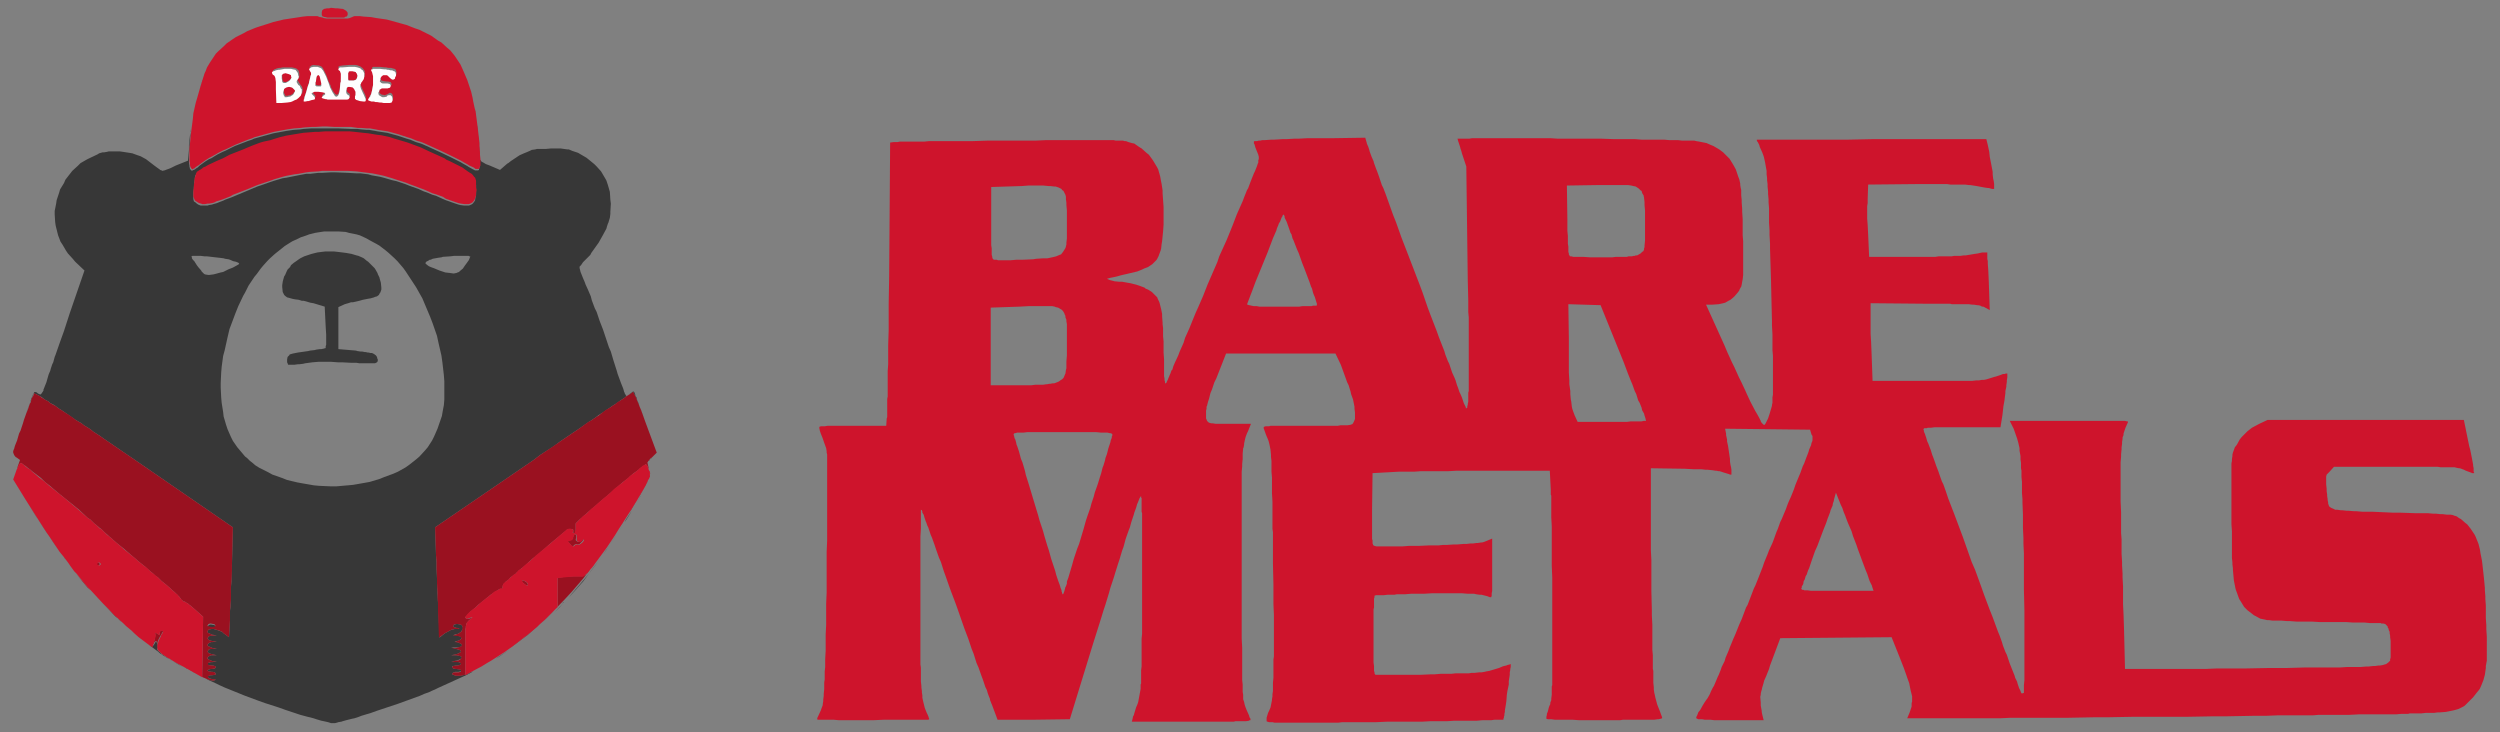
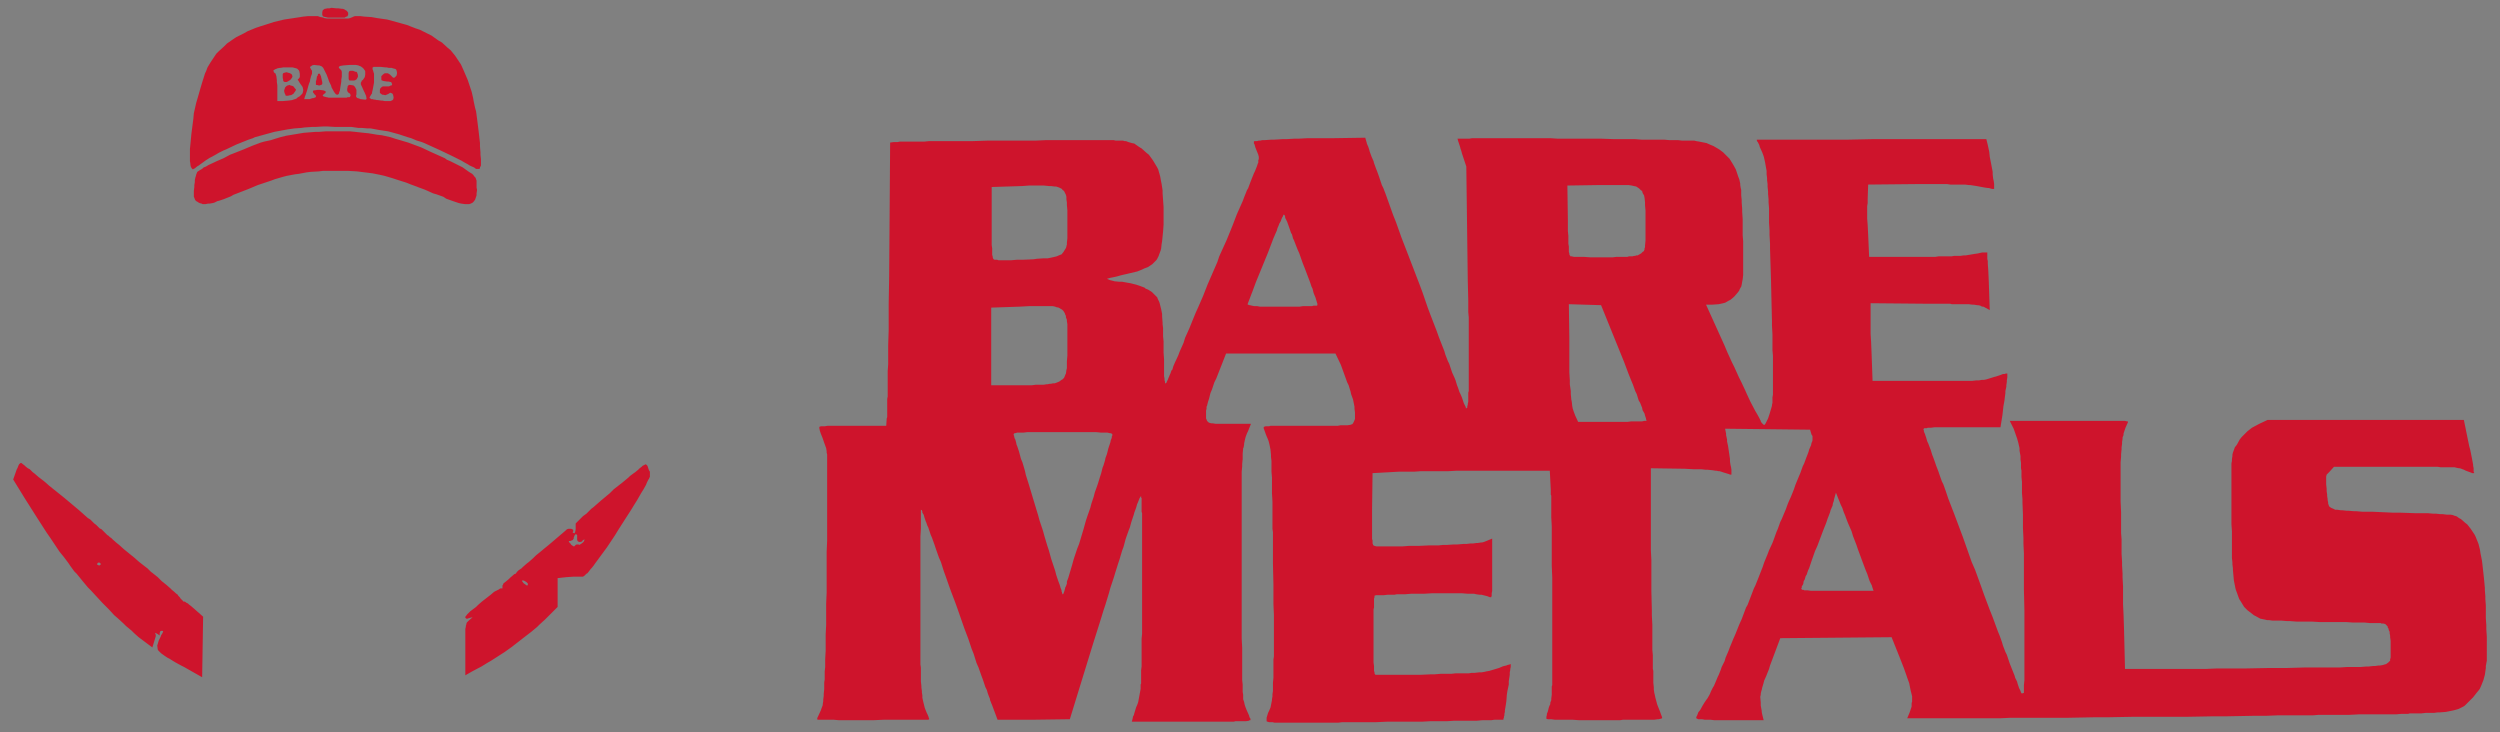
<svg xmlns="http://www.w3.org/2000/svg" height="150" viewBox="0 0 512 150" width="512">
  <rect x="0" y="0" width="512" height="150" fill="#808080" stroke="none" />
  <g fill-rule="evenodd">
-     <path d="m97.7 25.7.2 2.1.1.5.1 1v.5l.1 1.3.1.7v.8.1l.2.2v.1l.3.2.2.1.5.3.8.3 2.1.9 1.5-1.3.2-.1.5-.4.3-.2.6-.4.3-.2.6-.4.9-.4.5-.2.7-.3.4-.2.7-.1.4-.1h.9.9l1.1-.1h1.9l1.4.2h.3l.7.3 1.2.4.5.3 1.2.7.5.4 1.1.9.5.5.9 1 1 1.7.1.2.3.9.2.7.2.7.1 1.6.1.8-.1 1.7v.4l-.1.8-.3 1-.1.2-.2.6-.1.4-.7 1.3-.9 1.6-.5.7-1 1.4-.2.4-.5.5-.7.7-.3.3-.4.6-.1.1-.2.2v.3l.1.4.1.4.6 1.5.1.2.2.5.1.3.5 1.1.6 1.4.2.8.6 1.6.4.8.6 1.8.7 1.8 1.2 3.6.4.9.5 1.7.7 2.2.2.7.7 1.9.4 1 .1.3.1.4.1.2.1.3.1.1.1.2.1.1h.1l.3-.2.5-.4.2-.1.2-.2h.2l.1.1.1.3.1.2v.2l.2.3.1.2.1.5.1.2.2.5.2.6.3.7-.3-.7-.1-.3-.3-.6-.1-.3-.2-.6-.1-.2-.2-.4-.1-.1-.1-.3-.1-.2-.1.1-.2.1-.2.1-.3.2-.2.1-.5.3-.2.2-.6.4-.3.2-.7.5-.3.2-.8.5-.4.3-.9.6-.4.3-1 .6-.5.4-1 .7-.5.3-2.3 1.6-1.2.8-2.5 1.7-1.2.9-2.8 1.8-1.3 1-20.2 13.8.2 5.8.1 1.3v.9.4l.1 2 .1 3.1.1 1.9v.4l.1.9v.3l.2 5.6 1.1-.9 1.1-.6.4-.2h.2l.4-.1h.1.6l.2-.1h-.1l-.3-.1h-.2l-.6-.2-.1-.2.1-.2.2-.1.4-.1h.2l.6.1.2.1.1.1.1.2.1.1v.4l-.1.2-.1.1-.2.3-.4.3-.2.1-.3.1h-.2l-.5.2h-.2.1.1.3.2l.8.2.3.1.1.3-.1.2-.3.2-.2.1-.8.2.8.2.6.3.1.2v.1l-.1.2-.7.2h-.3-1.1l1 .3.7.2.3.2v.1l-.1.2-.2.1-.4.2-.3.1-1 .2h1.1l.5.1h.2l.1.1.2.1.1.1v.1l-.2.2-.2.1-.4.2-.4.1-1 .2h1.1l.4.1.3.1.3.2v.1l-.2.1-.2.1-.4.1h-.3l-.6.1-.2.1v.1l.2.3.4.1h.2l.7.1.3.1.1.1v.1l-.1.1h-.1l-.4.1h-.7l-.3.1-.3.2v.1l.1.2h.2l.4.2h.4.6l.9-.2.3-.1.5-.2.3-.2.6-.2-.7.4-1 .5-2.2 1-3.3 1.5-.4.2-.9.4-.4.2-1.1.4-.9.4-2.2.8-2.2.8-4.5 1.5-1.1.4-2 .6-.5.2-.9.3-.5.1-.8.2-.4.1-.7.2-.3.1-.6.1-.3.1-.4.1h-.5-.2-.1l-.6-.2-.9-.2-.5-.1-1-.3-.6-.2-1.2-.3-1.5-.4-3-1-1.4-.5-2.8-.9-1.4-.5-2.7-1-3.7-1.5-.5-.2-1.1-.5-.6-.3-1.3-.6-.7-.3h.2l.2.1.4.1.5.1h.1l.3-.1.1-.1v-.1h-.2-.4l-.7-.2-.2-.2v-.1-.1l.1-.1.4-.1h.3l.6-.1.2-.1v-.1l-.2-.3-.4-.1h-.2l-.6-.1-.3-.1v-.1l.3-.2.4-.1h.2l.6-.1.2-.2v-.1l-.2-.2-.4-.1h-.2l-.7-.1-.2-.1v-.1l.1-.2.6-.2h.3l.9-.1-.9-.1-.7-.3-.2-.1v-.1l-.1-.1v-.1l.3-.3.4-.2h.3.9l-.9-.2-.7-.2-.2-.2-.1-.2.3-.4.4-.1h.3l.9-.1-.9-.1-.7-.3-.2-.1v-.1l-.1-.1v-.1l.3-.3.4-.2h.3l.9-.1-.9-.1-.7-.2-.2-.2-.1-.2.3-.4.4-.1h.3l.9-.1-.9-.1-.7-.3-.2-.1v-.1l-.1-.1v-.1l.1-.2.2-.2h.1l.5-.1h.3l.7.2.3.1.8.3.3.3 1.1.8.2-3.5v-.8-.7-.4l.1-.9v-.4-1-.5l.1-2.1.1-1.1v-2.2l.1-1.1.2-7.8-20.2-13.9-2.5-1.7-1.6-1.1-2.2-1.5-.7-.5-1.4-.9-.6-.5-1.3-.8-.5-.4-1.2-.7-2.9-2-.5-.3-.8-.6-.3-.2-.8-.4-.3-.3-.6-.3-.3-.2-.5-.4-.2-.1-.4-.2-.2-.1-.3-.2h-.1l-.2-.1h-.1l-.1-.1v.1l-.1.2-.1.3-.1.2-.1.4-.1.2-.2.5-.1.3-.5 1.2-.2.7.3-.9.3-.7.3-1 .1-.3.2-.5.2-.5.1-.2.1-.1v-.1h.1.1.2l.4.3.2.1.3.1.1-.1.1-.1.2-.3.2-.3v-.2l.2-.5.4-1 .4-1.4.1-.3.3-.7.1-.4.3-.9.2-.4.3-1.1.2-.5.8-2.3.9-2.5 1.2-3.7 3-8.7-1.9-1.8-.5-.6-1-1.1-.4-.6-.7-1.2-.4-.6-.5-1.3-.5-2-.1-.7-.1-1.6v-.7l.3-1.5.1-.7.5-1.5.2-.7.8-1.3.3-.7 1.4-1.8 1.2-1.1.5-.5 1.4-.8 2.1-1 .3-.2.7-.2h.3l.6-.1.4-.1h.7 1.5l.7.1 1.3.2.6.1 1.1.4.6.2 1.1.6 1.7 1.3.4.3.7.5.1.1.3.1.2.1.3-.1h.1l.5-.2.3-.1.5-.2 1-.5 2.5-1 .2-2.2v-1l.2-1.9.2-.9v-.5l-.1 1.3-.2 2.2v1l-.1.9v1.5l.1.6v.2l.1.4v.1l.2.2.1.1.1.1.3-.2h.1l.2-.1.4-.3.2-.1.4-.4 1.1-.8.8-.5.5-.2.8-.5.5-.3 1-.5.5-.2 2-1 2.1-.8.5-.2.9-.3.4-.2 4-1.1 2.7-.5 1.4-.2 1.4-.1.7-.1 1.5-.1h.8 1.5 3.4l2.4.1h1.4l.7.1 1.2.1h.5l1.2.2.5.1 2 .3 1.1.3 1.1.3.6.2 1.2.4.7.2 1.2.5 1 .3.5.2 2.2 1 1.1.5 2.3 1.1 1 .5 1 .5.5.3.9.5.3.2.9.5.4.2h.1.4.1l.2-.1v-.2l.1-.3.1-.4v-1.8l-.1-.6-.1-1.2v-.7l-.3-2.6-.2-1.4m33.9 59.1.5 1.2-.6-1.5zm-.1-.2-.1-.5v.1zm-99.4 46.9v.1l.1.1.1.1.1.5v.4l-.1.1v.3l.1.2.3.3.2.1.3.4.3.1.5.4.4.2.7.5.2.1-.3-.2-.9-.5-1.1-.7-.6-.5-1.2-.9-.5-.4.2.1.1.1.3.1.1-.1.2-.2.3-.5.1-.2zm3.2 3.9.2.1 1.1.6.6.4.5.2-.7-.3-.5-.3-1-.6zm68.9-2.1-1.9 1.3-.7.4 3.2-2.1zm-60.3-5.2.2.1.1.1v.2.1h-.1l-.3.1h-.2l-.6-.1-.3-.1v-.2l.2-.2.3-.1h.1zm-22.7-4.4 2.5 2.5.6.6.9.9-.2-.2-.3-.4-.9-.7-2.7-2.8-1.3-1.4zm94.4-.3-.3.3.1-.2zm-.9 1.1-1 1 1.7-1.8zm8-9.5-.8 1-1.5 2-.8 1.1-1.6 1.8-.8.9-.6.7.7-.9 2.5-2.9 1.3-1.6 2.2-2.9zm-113-5.8.9 1.3 1.4 2.1-.9-1.3-2.1-3.2-1.5-2.2-2.2-3.6 2.6 4.2zm2.4 3.4 1.1 1.5-.7-1zm1.2 1.8.3.4-.4-.5v-.1zm114.3-6.7-.8 1.3.5-.8zm-1.1 1.7-.3.4.3-.4.2-.4zm-2.3 3.4-.5.8 1-1.5.3-.4zm.8-1.2 1.3-1.9-.4.6zm3.9-5.9-.9 1.4.3-.6 1.2-1.8zm2.3-3.9-.7 1.2.9-1.5zm-64.7-54.3-1.3.2-.6.1-1.2.3-.5.2-1.2.4-.6.3-1.1.5-.5.3-1.1.7-.5.4-1 .8-.5.4-1 .9-.5.5-.9 1-.5.6-.8 1.1-.5.6-.8 1.2-.4.6-.7 1.4-.4.7-1 2.1-.6 1.5-.3.8-.6 1.6-.3.8-.4 1.7-.6 2.7-.3 1.1-.3 2.2-.1 1.2-.1 2.1v1l.1 2 .1 1.1.3 1.9.1.9.5 1.7.3.9.7 1.6.4.8.9 1.3 1.6 1.9.4.3.6.6.4.3.7.6.8.5 1.8.9.9.5 2 .7 1 .4 2.1.5 1.1.2 2.3.4 1.1.1 2.3.1h1.2l2.3-.2 1.1-.1 2.3-.4 1.1-.2 2-.6 1-.4 1.9-.7.9-.4 1.6-.9.7-.5 1.4-1.1.7-.6 1.1-1.2.6-.7.9-1.4.4-.8.7-1.6.9-2.6.1-.6.2-1.1.1-.5.1-1.2v-.6-1.2-.7-1.2l-.1-1.3-.3-2.6-.2-1.4-.6-2.6-.3-1.4-.9-2.6-.5-1.3-1.6-3.8-1.3-2.3-2.1-3.2-.5-.7-1.2-1.4-.6-.6-1.2-1.1-.6-.5-1.3-1-.7-.4-1.3-.7-.7-.4-1.3-.6-.7-.2-1.5-.3-.7-.2-1.5-.1h-2.3zm66.4 47 .2-.1.3-.4.3-.2zm-63.5-42.8 1.6.2 1.1.2 1 .3.4.1.7.3.4.2.6.5.3.2.5.5.3.3.5.5.2.3.4.7.1.3.3.6.1.4.2.7.1 1v.4l-.2.6-.1.1-.1.2-.1.2-.4.3-.4.1-.2.1-.7.2-.6.1-1 .2-.7.2-1.3.3h-.4l-.6.2-.7.2-1.3.6v8.6l3.6.3.3.1.7.1h.3l.5.1h.2l.4.1h.2l.4.1h.3l.4.2.4.3.2.3.1.4.1.2-.1.4-.1.1-.4.2h-.9-.9-.4-1l-.6-.1h-1.1l-1.9-.1h-.8l-1.4-.1h-2-.6l-1.2.1-1.5.2-.4.1-.8.1h-.3l-.7.1h-.3-.5-.3-.2l-.1-.3-.1-.2v-.6l.1-.5.4-.4v-.1l.7-.2 1-.2.7-.1 1.4-.2.4-.1.9-.1.4-.1.7-.1h.3l.5-.1.3-.1h.1v-.2-.2l.1-.3v-2.1l-.1-1.6-.2-4.1-2.3-.7-.6-.1-1.4-.4h-.4l-.6-.2-.8-.1-.5-.1-.7-.2-.4-.1-.4-.3-.2-.2-.3-.6-.1-1v-.4l.1-.7.1-.4.2-.7.2-.3.3-.7.2-.4.5-.5.2-.4.6-.5.3-.2.7-.5.3-.2.8-.4 1.2-.4.3-.1.8-.2.4-.1.8-.1.8-.1h1.8zm-29.9.8-.2.1.1.2v.2l.2.3.3.3.5.8.3.4.6.7.1.2.2.2.3.3.2.1.6.1h.3l.8-.1.4-.1 1.1-.3.5-.1 1.2-.6.3-.1.5-.2.9-.5.2-.1.2-.2-.1-.1-.1-.1-.5-.2-.5-.1-.7-.3-.3-.1-.7-.1-.3-.1-.8-.1-.9-.1-1.7-.2h-.5l-.8-.1h-.4zm55.1 0h-1.5l-.8.1-1.5.1-.3.1-.7.1-1.1.2-.4.2h-.2l-.3.2-.2.1-.2.1-.2.3.2.2.1.1.4.3.2.1.5.2.3.1 1.2.5 1.2.4.9.1.7.1h.2l.5-.1.2-.1.3-.1.2-.2.6-.5.4-.6.3-.4.5-.7.1-.2.1-.3.1-.2v-.1h-.2l-.1-.1h-.5-.3zm-27.9-25.2-1.4.1h-.6l-2.5.2-1.2.2-2.5.5-1.2.3-1.9.5-1.3.3-.7.3-1.6.5-1.3.5-.6.3-2.8 1.2-2.7 1.2-.6.3-1.1.6-.5.2-.5.3-.2.1-.4.2-.1.1-.3.2-.3.2-.3.5-.1.4v.3l-.1.6v.3l-.1.7v.3l-.1.8v1.4l.1.4.1.1.3.2.2.2.3.2.5.2h.2.4.3.5l.3-.1.6-.1.3-.1.7-.2.5-.2.8-.3.4-.2 1.1-.4.5-.2 3.1-1.3 1.9-.8.9-.3 1.7-.6.9-.3 1.7-.5.7-.1 2.5-.5 1.6-.3h.8l1.7-.2h.8l1.7-.1h1l2.6.1 1.7.1h.8l1.6.2.7.2 1.7.3.8.2 1.7.5.9.2 1.8.6 1 .4 1.7.6 1.1.5.6.2 1.2.5.7.2 1.3.6.7.3 1.7.6.9.3.4.1.8.1h.9l.3-.1.4-.2.2-.2.3-.4.1-.2.1-.7.1-.3v-.8-.5-.8l-.1-.5-.2-.6-.1-.3-.3-.3-.2-.2-.5-.4-.3-.2-.7-.4-.4-.3-1.1-.5-.5-.4-.7-.3-.3-.1-.7-.4-.4-.2-2.9-1.4-1.9-.8-.9-.4-1.9-.7-.9-.3-1.8-.5-.8-.2-1.8-.5-1-.1-1.7-.3-1-.1-1.9-.2h-.9l-1.9-.1zm30.6-4.7.1.3v.3l-.1-.6-.1-.5zm.1.7v.1l.2 1.4-.1-.7v-.4zm-56.4-4.8-.2.5.2-.5.2-.6.1-.4zm1.4-3.8-.1.2-.4 1 .1-.2.1-.4zm-.6 1.5-.2.4-.3.8zm.1-.1v-.2l-.1.3zm53.6.2v.2l-.3-.8zm-5.8-7.4.7.5-.6-.4-.8-.5zm.8.5.1.1 1.2 1 .1.1-.3-.2zm1.8 1.4 1 1.2 1.1 1.7.2.3-1.2-1.8-1-1.2-.5-.4zm-3.8-2.9-.2-.1m-85.3 85.2v.1z" fill="#373737" />
-     <path d="m7.1 80.6.2.1h.1l.3.2.2.1.4.2.2.2.5.3.3.2.6.3.3.3.7.4.4.2.8.6.5.3.9.6.5.3 1 .7.5.4 1.2.7.5.4 1.3.8.6.5 1.4.9.7.5 2.2 1.5 1.6 1.1 2.5 1.7 20.2 13.9-.2 7.8v1.1l-.1 2.2-.1 1.1v2.1.5l-.1 1v.4l-.1.9v.4.7.8l-.2 3.5-1.1-.8-.3-.3-.7-.3-.4-.1-.7-.2h-.3l-.5.1h-.1l-.2.2-.1.2v.1l.1.2.2.1.7.3.9.1-.9.1h-.3l-.4.1-.3.4.1.2.2.2.7.2.9.1-.9.1h-.3l-.4.2-.3.3v.1l.1.2.2.1.7.3.9.1-.9.1h-.3l-.4.1-.3.4.1.2.2.2.7.2.9.2h-.9-.3l-.4.2-.3.3v.1l.1.2.2.1.7.3.9.1-.9.1h-.3l-.4.1-.2.1v.2.1l.1.1.7.1h.2l.4.1.2.2v.1l-.2.2-.6.1h-.2l-.4.1-.3.2v.1l.3.1.6.1h.2l.4.1.2.3v.1l-.2.1-.6.1h-.3l-.3.1-.2.1v.1.1l.2.2.7.2h.2.2.2v.1l-.1.1-.3.1h-.1l-.5-.1h-.1l-.3-.1-.2-.1-.3-.1-.2-.1-.5-.2-.1-.1.2-12.3-1.8-1.6-.7-.6-.4-.3-.2-.2-.4-.2-.1-.1-.2-.1h-.2-.1v-.1l-.4-.3-.1-.2-.2-.3-.3-.3-.5-.5-.2-.2-.6-.5-.3-.3-.8-.7-.5-.4-.5-.4-.3-.3-.5-.5-.4-.2-.6-.6-.4-.3-.7-.6-.4-.4-.9-.7-.5-.4-.9-.8-.5-.4-1.6-1.4-1-.8-.5-.4-.8-.7-.3-.3-.3-.2-.1-.1-.2-.2-.1-.1-.7-.6-.6-.6-.4-.3-.7-.6-.4-.3-.8-.8-.5-.3-1.8-1.7-3.1-2.5-1-.8-2-1.7-.9-.7-.8-.8-1.3-1-.3-.2-.7-.6-.3-.2-.6-.5-.2-.1-.4-.3-.1-.1-.2-.1-.2.1-.1.2-.1.2-.3.5-.1.1.6-1.7-.7-.5-.2-.1-.3-.4-.2-.5v-.2-.1l.1-.3.1-.2.1-.4.1-.3.2-.5.2-.5.4-1.4.3-.6.5-1.5.2-.7.5-1.4.3-.7.4-1.2.2-.3.1-.5.1-.3.2-.4.1-.1.1-.3.1-.3m-3.5 15.4-.1.3-.1.3.1-.3zm126.3-15.5v.1l.1.3.1.1.2.4.1.2.2.6.1.2.3.7.1.3.3.7.9 2.5 2.3 6.2-1 1-.3.2-.3.4-.1.1-.2.3v.1l.1.4.2.9.1.2-.4-.8-.1-.2-.1-.1-.1-.1h-.1l-.2.2-.3.2-.2.1-.5.4-.2.2-.7.5-.3.2-.7.6-.4.4-.8.6-.4.3-1.7 1.5-2.6 2.2-.8.7-.8.7-1.2 1-.3.3-.6.5-.3.3-.5.4-.2.2-.4.4-.2.2v1.2.5l-.2.3h-.1l-.2-.1v-.1-.1-.4l-.2-.1h-.1l-.4-.1-.2.1-.4.1-.1.1-3.5 2.9-1.1 1-.6.5-1 .9-.6.4-.9.8-.4.4-.8.7-.3.2-.6.5-.1.2-.2.1-.1.1-.2.2-.2.2-.2.1-.7.5-.3.4-.6.4-.3.4-.1.1-.2.2v.2l-.1.2v.1l.1.3h-.2-.2-.1l-.2.1h-.1l-.6.4-.3.2-.8.5-1.7 1.4-.9.7-.4.4-.8.7-.4.3-.5.6-.4.4-.1.1v.1l.2.2h.4.2l.7-.2-.8.6-.4.5-.1.2v.1l-.1.4v.2l-.1.4v.2.6 1.7 1 5.8h-.1l-.4.1-.4.1h-.7-.4l-.4-.2h-.2l-.1-.2v-.1l.2-.1.1-.1h.2.5.3l.4-.1h.1v-.1-.2-.1l-.4-.1-.6-.1h-.2l-.4-.1-.2-.2v-.1l.2-.2.6-.1h.3l.4-.1.2-.1.1-.1v-.1l-.2-.2-.3-.1h-.4-1.1l1-.3h.4l.4-.2.2-.2.1-.2v-.2l-.2-.1-.3-.1-.5-.1h-1.1l1-.2.3-.1.4-.2.2-.1.1-.2v-.1l-.3-.2-.7-.2-1-.2h1.1l.3-.1.6-.2.2-.2v-.1l-.1-.2-.6-.3-.8-.1.8-.3.2-.1.3-.2.1-.1-.1-.3-.4-.2-.7-.1h-.2l-.3-.1h-.1-.1.2l.4-.1.3-.1.3-.1.2-.1.4-.3.2-.2v-.1l.1-.3v-.5l-.1-.2-.1-.1-.2-.1-.6-.1h-.2l-.5.1-.1.1-.1.2v.1l.1.1.6.2h.2l.3.1h.1v.1h-.2-.6-.2l-.3.1h-.2l-.4.2-1.1.6-1.2.9-.2-5.5v-.4-.9-.4l-.1-.9v-1l-.1-2v-1l-.1-2.1v-.4-1l-.1-1.2-.2-5.8 20.2-13.8 1.3-1 2.7-1.8 1.3-.9 2.5-1.7 1.2-.8 2.2-1.6.6-.3 1-.7.5-.3.9-.7.5-.4.9-.5.4-.3.8-.5.3-.3.7-.4.3-.2.6-.4.2-.2.5-.3.2-.1.3-.2.1-.1.3-.2zm-92 56.2.9.5-.5-.2-.9-.6zm2.1 1.2-.3-.2-.3-.1zm-.6-.4-.6-.3h.2zm-7-4.5.1.2.2.2.1.2-.4-.5-.1-.2v-.2l.1-.1v-.1zm77-4-1.3 1.2-2.7 2-.9.6.4-.3 2.7-2 1.3-1.1.9-.8zm-76 .2.1.1v.1l-.2.3-.2.4-.2.3-.4.8-.2.7v.1l-.1-.3v-.2l-.1-.1h-.1l-.2.1-.3.5-.1.2h-.1l.4-.9.2-1v-.3-.2l-.1-.1.1-.1.2.1.1.1.3.2.2.1h.1v-.1-.1-.2l.1-.3.1-.2h.1zm9.7-1.4-.3.1-.2.3v.1l.3.1.6.1h.2l.4-.1.1-.1v-.1l-.1-.2-.3-.1-.5-.1zm76.5-9.3-2.5 2.9-1.3 1.4-2.5 2.6-1.3 1.3-1.1 1 .8-.8 2.6-2.5v-6l1.8-.2 1.5-.1h1.9l.3-.2.2-.1.4-.4.3-.3.1-.2zm-104.3-1.5.4.6 1.4 1.6 1 1.2.5.6-.6-.6-1-1.2-1.3-1.6zm91.9 2h.2l.4.3.3.2v.1l.1.2v.1l-.2.1-.4-.2-.2-.2-.2-.1-.2-.3-.1-.1.1-.1zm-86.8-3.6.1.1v.1.2h-.1l-.1.1h-.1l-.2-.1-.1-.1v-.1l.1-.2.1-.1h.1zm102.8-1.8-.9 1.2 1.7-2.4zm-5.1-3.9v.4l-.1.6.2.2.1.1.3.1.1-.1.3-.1.2-.1.3-.2.1-.1v.1l-.1.1-.1.2-.1.1-.5.5-.3.1-.4-.1-.2.1-.2.1-.1.1-.1.2h-.2l-.2-.1v-.1l-.2-.2-.1-.1-.3-.3-.1-.2v-.1l.2-.1h.1l.4-.2.2-.2.1-.2.2-.5.2-.2h.1zm9.4-2.4-.3.4.6-1zm5.7-9.7-.1.2-.1.3-.1.2.2-.5v-.1l.1-.3zm-.5 1.2-.3.4-.5.9.4-.8.3-.5.2-.2v-.1zm-.8 1.4-.5.8-.8 1.4-.5.8-.8 1.4-.3.4 1-1.7 1.3-2zm1.4-3.2v.1l-.1-.2zm-104.3 33.7-.4-.3m-23.4-28.4 2.6 4.2 1.8 2.7.9 1.4.7 1-.7-1-.9-1.4-1.8-2.7-2.6-4.2-2.3-3.9" fill="#9a1120" />
-     <path d="m279.9 29.2v.1l.2.5.1.2.2.6.1.4.4 1.1.4.9.1.4.4 1.1.2.5.4 1.1.2.6.4 1.2.3.6.5 1.3.5 1.4 1 2.8.6 1.5 1.1 3.1 1.2 3.1 2.5 6.5.6 1.6 1.1 3.2.6 1.6 1.2 3.1.5 1.4 1.1 2.8.2.7.5 1.3.3.6.4 1.2.2.6.5 1.1.2.5.3 1 .2.5.3.9.2.4.3.7.1.3.2.6.1.3.2.4.1.2.1.2v.2h.1.1v-.1h.1v-.2-.1l.1-.3v-.2l.1-.4v-.2-.6-1.1l.1-.3v-1.4-1.1-9.4-1-2.2l-.1-1.1v-2.4l-.1-4-.3-23.4-.9-2.7-.1-.4-.2-.6-.1-.4-.2-.6-.1-.3-.1-.3-.1-.4h.3.2.2.5 1.2l.6-.1h16l1.5.1h2.9 1.5 3 1.5l2.8.1h1.5 2.7l1.3.1h2.4 2.2l1.1.1h1.8l.8.1h1.1.3.5.3.3l.4.1.6.1 1 .2.5.1.9.4.5.2 1.2.7.8.6 1 1 .3.3.5.8.3.5.5.9.5 1.5.2.5.2.9v.3l.1.6.1.4v.7.4l.1 1v.5l.1 1.3v.6l.1 1.5v2.7.6l.1 1.2v.6 1 1.4.5 2.2.6.6l-.1.9-.1.5-.1.6-.1.4-.3.5-.1.3-.3.4-.6.7-.3.3-.6.5-.4.2-.7.4-.4.1-.9.2-1.4.1h-1.2l3.8 8.4.5 1.2 1 2.2.5 1 .9 2 .5 1 .8 1.7.4.9.7 1.5 1 1.9.3.5.5.9.1.2.2.4v.1l.2.3.1.1.1.1.1.1.1.1h.1.1l.2-.3.1-.2.4-.8.3-.9.5-1.7v-.2l.1-.4v-.2-.6-.3l.1-.6v-1.1-.4-4-1.8-.6l-.1-1.2v-.7-1.6-.9l-.1-1.8v-.9l-.1-4.1-.1-4.4-.2-6.4v-1l-.1-1.8v-.9l-.1-1.6v-.8-1.4-.7l-.1-1.3v-.6l-.1-1.1v-.5l-.1-1v-.5l-.1-.8v-.4l-.1-.8v-.7l-.2-1.1-.1-.6-.2-.9-.1-.4-.3-.8-.5-1.1-.1-.4-.3-.6-.1-.1-.1-.2v-.2h1.3.5 4 1.1 11.8l4.8-.1h23.5l.2.8.1.4.3 1.4.1 1 .2 1 .4 2.1v.5l.1.9.1.4.1.7v.3.4.2.1h-.1-.3l-.7-.2h-.2l-.7-.1-1.6-.3-1.3-.2h-.3l-.8-.1h-.4-1-1.6l-.6-.1h-6.3l-9.9.1-.1 2.9v.9l-.1.6v2.6l.1 1.3.1 2 .2 4.5h13.6l.6-.1h1.2.5 1l.5-.1h.9.4l.7-.1h.4l.6-.1 1.2-.2.7-.1.4-.1.5-.1h.3.4.3v.5.1.5.2l.1.5v.5l.1 1.4.1 2.2.2 5.9-1.3-.7h-.2l-.3-.1-.1-.1-.5-.1h-.2l-.6-.1h-.3l-.8-.1h-.4-1.1-.6-1.4l-.3-.1h-1.3-.9-1.5-1.7l-10.9-.1v4.2 1.4.7l.1 1.6.1 2.4.2 5.6h18.8.4 1.2l.9-.1h.5l.6-.1h.4l.5-.1 1.6-.5.4-.1.6-.2.3-.1.5-.2h.3l.3-.1h.3v.8l-.1.6v.3l-.1.7v.3l-.2.9v.4l-.2 1.6-.2 1.1-.2 1.8-.4 2.5h-12.2-.9-.4l-.7.1h-.2-.5l-.2.1h-.4-.1l-.1.1-.1.1.1.2v.2l.1.3.1.2.2.6.1.3.2.7.2.4.3.8.2.5.3 1 .2.5.4 1.1.2.6.5 1.3.2.6.5 1.4.3.6.5 1.4.5 1.5 1.2 3.1.6 1.6 1.2 3.2.6 1.7 1.2 3.4.7 1.6 1.2 3.3.6 1.7 1.2 3.2.6 1.5 1.1 3 .3.7.5 1.4.2.7.5 1.3.3.6.4 1.2.2.6.4 1 .2.5.4 1 .1.4.4.8.1.4.2.6.1.3.2.4.1.2.1.3.1.2h.1.1l.3-.1v-.2-.2-.2-.6-.4l.1-1v-14.2l-.1-4.2v-2.2-4.3-1l-.1-2.1v-1.1l-.1-2v-.9-1.9l-.1-2.5v-.7l-.1-1.2v-.7-1.1-.5l-.1-1v-.5-.8l-.1-.5v-.8-.3l-.1-.7v-.7l-.2-1.1v-.5l-.2-.9-.1-.4-.2-.7-.7-2-.8-1.6h19.5 1.1 2 .7.3l.4.1h.2v.1.1l-.1.2-.4.9-.1.3-.3.9v.3l-.2.5v.3l-.1.6v.4l-.1.7v.4l-.1 1v.5l-.1 1.2v8l.1 2.2v1.1 2.5.7l.1 1.3v.8 1.4.8l.1 1.6v.7l.1 1.7v.8l.1 1.8v.9 1.9.9l.1 2 .1 3.1.2 8.1h16.5l2.3-.1h1.1 2.4 2.4l5-.1h1.2 2.4l3.5-.1h3.4 1 1.9.9l1.5-.1h.8 1.4.6l1.1-.1h.5l.9-.1h.4l.7-.1h.3l.6-.1.3-.1.4-.1.1-.1.3-.2.1-.1.2-.2.1-.1v-.3l.1-.3v-.7-1.4-1.1-.3l-.1-.7v-.3l-.1-.5v-.3l-.2-.4v-.2l-.2-.3v-.2l-.2-.2-.1-.1-.2-.2-.4-.1h-.4l-.1-.1h-.6-.4-.8-.5l-1-.1h-.5-1.3-.6l-1.4-.1h-.6-1.5-3.3l-1.7-.1h-.8-1.5-.8l-1.3-.1h-.6l-1.2-.1h-.5-.9-.4l-.7-.1h-.4l-.4-.1-.5-.1-.5-.1-.9-.5-.4-.2-.9-.7-.4-.3-.7-.7-.8-1.3-.2-.3-.3-.8-.1-.3-.3-.8-.1-.4-.2-1-.1-.5-.1-1.1-.1-1.1v-.3l-.1-.8v-.4l-.1-.9v-.4-1-.5-1.1-2.5l-.1-1.4v-5.1-1.1-5.6-.5-.2l.1-.5v-.4l.1-.6v-.3l.1-.4.4-1.1.4-.5.6-1.1.4-.5.8-.8.4-.4.9-.7 1.5-.8 1.7-.8h40.2l1.1 5.4.2.7.4 2 .2 1.1v.2l.1.5v.2.3.2l.1.2v.1h-.4l-.2-.1-1.1-.4-.4-.2-.8-.3h-.2l-.5-.1-.4-.1h-.8-.2-.5-1.3l-.7-.1h-4.4-.6-16.2l-1 1.1-.5.5-.1.4v.1 1.5l.1.9v.5l.1.7v.3l.1.6v.2l.1.5v.2l.1.3.1.3.4.3.7.3.1.1h.3.2l.7.1h.3l.9.1h.4l1.1.1h.5l1.2.1h.7 1.3l4.4.2h1.5l2.9.1h.7 1.2.7l1.1.1h.6l.9.1h.5l.8.1h.3.5l.5.1.2.1.4.1.2.1.4.3.4.2.9.8.4.3.7.9.8 1.2.2.4.4 1 .2.5.3 1.2.1.7.3 1.5.1.8.2 1.8.1.9.2 2.1v.5l.1 1.2v.6l.1 1.3v.6 1.4.6l.1 1.5v.8l.1 1.5v4.9l-.2 1.1v.4l-.2 1.4-.3 1.1-.4 1-.3.7-.2.3-.5.6-.7.9-.4.4-.5.5-.3.3-.5.5-.3.2-.6.3-.4.2-.7.2-.4.1-1 .2-.5.1-1.3.1h-.4l-.7.1h-.4-.8-.5l-.9.1h-1.6-.8l-.3.1h-1.4l-1.1.1h-2.6-1.6-.8-1.7-.9l-1.9.1h-3.1-1-2.2l-1.2.1h-2.3-1.2-2.4-1.3l-2.5.1h-2.6l-5.3.1h-2.7l-5.5.1h-2.7-5.5-2.8l-5.4.1h-2.7l-5.2.1h-1.2-2.5-3.6-1.2-3.3l-2.1.1h-1-2-6-1.5-8.6l.5-1.2.3-.9.1-.3v-.7l.1-.3v-1.1l-.2-.8-.1-.4-.2-1-.1-.5-.4-1.1-.2-.6-.5-1.4-.9-2.3-1.6-4-22.8.2-2.1 5.6-.2.7-.4 1-.2.5-.4.9-.1.4-.2.7-.1.3-.1.5-.1.3-.1.5v.2l-.1.4.1 1.2v.6l.2 1.1v.2l.1.5.1.4.2.8h-10.1l-.8-.1h-.3-.6-.3l-.5-.1h-.3-.3-.2l-.2-.1-.2-.1v-.3l.1-.1.2-.5.1-.3.4-.5.5-.9.3-.5.4-.6.3-.4.4-.7.1-.2.2-.5.1-.2.3-.6.2-.3.3-.7.5-1.2.2-.4.4-1 .2-.6.6-1.2.2-.7.6-1.4.3-.8.7-1.7.4-.9.8-2 .5-1.1.9-2.4.3-.5.5-1.3.8-2.1.3-.6.6-1.5.9-2.3.3-.9.7-1.7.3-.8.7-1.5.3-.8.5-1.4.3-.7.5-1.4.3-.6.5-1.2.3-.7.4-1.1.2-.5.5-1.1.2-.5.4-1 .3-.9.7-1.7.3-.7.5-1.4.3-.6.4-1.1.2-.5.3-.8.1-.4.3-.7.1-.2.1-.5.1-.2.1-.3v-.2-.2-.2-.3l-.2-.3-.3-1-8.7-.1-8.7-.1.2 1v.3l.2.9v.4l.2.9.4 2.7v.5l.1.7.1.4.1.6v.3.4.3h-.3l-.2-.1-1-.3-.3-.1-.6-.2h-.2l-.5-.1h-.2l-.6-.1-1-.1h-.4l-.9-.1h-.5-1.1l-1.8-.1-6.9-.1v11.5.8 4.5l.1 2v4.2 2.1l.1 4.1v1l.1 1.9v2.5.7 1.3.6l.1 1.1v.5 1 1.3l.1.4v.8.3.7.6l.1 1v.4l.1.7.1.4.1.5.4 1.5.2.5.4 1 .1.3.3.8v.2l-.3.1-.4.1h-.2l-.7.1h-.2-.5-.8-.3-4.6l-.6.1h-8.4l-1.4-.1h-.6-1.1-.6-.9-.4l-.7-.1h-.4-.3l-.3-.1v-.4l.1-.4v-.2l.2-.5.2-.8.1-.3.2-.4v-.3l.2-.5v-.3l.1-.8v-.2-.6-.9l.1-.3v-1.2-.9-16-2.6-1.3l-.1-2.5v-1.3-2.3-1.2-2.2-1l-.1-1.9v-.5-.9-1.4-.7-.9l-.1-.2v-.5-.5l-.2-3.9h-12.7-1.8-3.6-.9l-1.8.1h-.8-1.7-.8-1.6-.7l-1.4.1h-.6-1.1-1.4l-5.4.3-.1 7.3v6.2l.1.3v.4.2l.1.2v.1l.1.1.2.1.4.1h5.3l1.3-.1h.6 1.4l2.1-.1h.5 1 .5l.9-.1h.8l1.5-.1h.7l1.2-.1h.6l.9-.1h.5l.7-.1h.3l.6-.1h.2l.4-.1.5-.2 1.2-.5v9.8.7.2l-.1.5v.2.3.1l-.1.1v.1h-.3l-.5-.2-1.2-.3h-.4l-.7-.1-.4-.1h-.9-.4l-1.2-.1h-4.6-.5-1l-1.7.1h-.6-1.3-.7l-1.2.1h-.6-1.1l-.5.1h-1-.4l-.8.1h-.4-.6-.3-.3l-.3.1v.2.1l-.1.3v.3.5 1l-.1.4v.8.5.9 3.1 4.3.9.4l.1.7v.3.5.2l.1.3v.2l.1.2.1.1h.3 5.5 1.3 2.1l2.2-.1h.7l1.2-.1h.6 1 .6l.9-.1h1.2.5.6.4l.6-.1h.6l.9-.1h.5l.6-.1.4-.1.6-.1 2-.6.7-.3.3-.1.5-.1.2-.1.4-.1.3-.1v.6l-.1.4v.2l-.1.5v.5l-.2 1.3v.7l-.3 1.4-.1.7-.1 1.3-.1.7-.2 1.2v.3l-.1.4v.3l-.1.3v.2l-.1.2v.2h-.3-.4-1.1l-.7.1h-1.8l-1.1.1h-1.8-.6-1.5-.7l-1.5.1h-.8-1.7-.9l-1.8.1h-1-1.9-1.1-2-1.1l-2.2.1h-1.1-2.3-3.6l-.8.1h-2.2-1.3-2.4-1-5-.5-.7l-.4-.1h-.5-.2l-.3-.1h-.1l-.1-.1v-.7l.3-1 .2-.4.3-.7.1-.5.2-1v-.2l.1-.6v-.4l.1-.7v-.4-.8-.5l.1-1v-.5-1.2-2l.1-.7v-8.4l-.1-2.3v-3.9l-.1-4.3v-.9-1.5-.7-1.4-2l-.1-.7v-1.2-1.2-2.1-1l-.1-1.8v-1-1.5-.7l-.1-1.2v-.7-1-.5l-.1-.8v-.4l-.1-1.1-.1-.5-.1-.5-.2-.8-.2-.5-.3-.7-.5-1.4v-.2l.1-.1.3-.1h.2.5l.3-.1h.8.2 3.7.4 8.7l.5-.1h.4.7.3l.7-.1.2-.1h.1l.2-.2.1-.2.1-.2.2-.5v-.3-1l-.1-.8v-.4l-.2-1-.1-.5-.4-1.1-.1-.5-.4-1.3-.3-.6-.5-1.4-.8-2.2-1.1-2.3h-22.4l-2 5.1-.4.8-.5 1.5-.3.7-.3 1.2-.2.6-.2.8-.1.2v.4l-.1.4v1.2.4l.1.2.1.3.1.1.2.2.2.1.4.1h.3l.6.1h1.2 1.6 4.4l-.6 1.5-.2.4-.3.8-.1.4-.2.9v.2l-.1.6-.1.2-.1 1.1v.7.4l-.1 1v.5l-.1 1.1v2 .6 2.4 1.8 15.1.8 4.8 2.5 4.2l.1 1.9v3.1 1.3.6 1.1.5l.1.9v.4.7.4l.1.6v.2.5.2l.2.6.1.5.2.6.2.5.4.9.1.2.1.4.2.3v.3h-.2l-.1.1-.6.1h-.7-.2-.5-.8l-.3.1h-4.8-.5-15.6l.2-.8v-.1l.1-.3.1-.1.1-.4.4-1.3.1-.2.2-.5.1-.3.5-2.7v-.1-.2-.6l.1-.2v-.5-.3-.5-.3-1.1l.1-.8v-.8-1.8-3.1l.1-1v-2.3-2.3-17.7-.9-1.5l-.1-.3v-1-.6-.6-.3-.3l-.1-.1v-.2-.1l-.1.1-.2.3-.2.5-.2.5-.1.2-.2.7-.1.3-.3.8-.1.4-.3.9-.2.6-.3 1.1-.2.5-.5 1.4-.2.6-.4 1.5-.3.8-.5 1.7-.3.9-.6 1.9-.3 1-.7 2.1-.3 1.1-.7 2.3-.4 1.2-.8 2.6-1.3 4.1-4.8 15.6-7.4.1h-7.4l-1.2-3.2-.1-.2-.1-.3-.1-.2-.1-.5-.1-.2-.3-.8-.2-.7-.3-.6-.5-1.5-.3-.8-.6-1.7-.4-.9-.6-1.9-.4-1-.7-2.1-.8-2.1-1.5-4.3-.4-1.1-.8-2.1-.4-1.1-.7-2-.4-1.1-.6-1.9-.4-.9-.6-1.7-.3-.9-.5-1.4-.3-.7-.4-1.2-.1-.3-.2-.4-.1-.3-.1-.3-.1-.2-.1-.3-.1-.3-.1-.3-.1-.4-.1-.2-.2-.3v-.2l-.1-.3-.2-.1v.4.1 1.2.5 1.7l-.1 1.6v3.7 2.2 16.9 1.4 2l.1.6v1.1.5.9.4l.1.9v.3l.1.7v.3l.1.6v.5l.2.9.1.4.2.8.4 1 .2.4.2.5v.1l.1.2v.1l-.2.1h-1-.7-1.5-.5-5.3l-2.3.1h-7l-1.1-.1h-1.4-.4-1-.3l-.3-.1.1-.2v-.1l.1-.2.6-1.3.1-.3.3-.8v-.2l.1-.6v-.3l.1-.8v-.4l.1-1v-.9-.4l.1-.7v-.3-.9-.4l.1-.9v-.5-1.1l.1-1.8v-.7-1.7-.9l.1-2v-1-2.2-1.1l.1-2.3v-2.4-4.8-1.1l.1-2.3v-3.2-2.7-.8-9.9-.3-.5-.2l-.1-.4v-.3l-.1-.6-.5-1.4-.2-.6-.4-1-.1-.3-.1-.3-.1-.5v-.2-.1h.1l.2-.1h.2.3.3l.6-.1h2.9 2.1 7l.1-1.5.1-.3v-.7-.6-.4-.7-1.3l.1-.5v-1-.5-1.8-1.3-.6l.1-1.4v-.7-1.5-1.6l.1-3.2v-1.7-3.6l.1-5.6.2-27.5.7-.1h.8l.5-.1h1.2.6 1.7 1 .5l1-.1h2.3 1.2 1.3 2.7 1.4l3-.1h6 2.6 1.2l2.2-.1h6.5 1.4 4.1.8 1.1l.4.1h.5.3.5.2l.3.1h.3l.5.2.7.2.5.1 1 .7.5.3 1 .9.5.4.8 1.1.9 1.5.2.4.4 1.4.2 1.1.1.5.2 1.3v.6l.2 2.8v3.6l-.1 1.4-.2 2-.1.6-.1.9-.1.4-.3.8-.1.3-.3.6-.2.3-.5.5-.3.3-.6.4-.3.2-.8.3-.4.2-1 .4-1.7.4-.4.1-.9.2-.4.1-.7.2-.4.1-.5.1-.5.1-.7.2.7.3h.1l.3.1h.1l.3.1 1 .1h.6l1.1.2.6.1 1.2.3.6.2 1.1.4.2.2.5.2.5.3.3.2.5.5.2.2.4.4.1.3.3.6.1.3.2.8.1.4.2 1v.5l.1 1.3v.3l.1.8v.4.9.4l.1 1v1.5.8l.1 1.4v1.8.5.8.3l.1.6v.3l.1.3v.1.2h.1l.2-.1v-.1l.2-.4.1-.2.1-.3.1-.2.2-.5.1-.2.2-.6.2-.2.2-.7.3-.7.7-1.5.3-.8.8-1.8.3-1 .9-2 .4-1 .9-2.2.5-1.1 1-2.3.9-2.3 2-4.6.4-1.2 1-2.2.5-1.1.9-2.2.4-1 .8-2.1.4-.9.8-1.8.3-.8.6-1.5.2-.3.6-1.6.2-.5.4-1 .2-.4.4-1 .2-.6.1-.2v-.5l.1-.2v-.5l-.1-.4-.4-1-.2-.5-.2-.7-.1-.1v-.2-.2l.1-.1h.1.3.1l.4-.1h.3l.4-.1h.5l1.4-.1h.6l1.6-.1h.8l1.7-.1h.9l1.8-.1h.9 1.8 2.6l6.5-.1m-275.1 66.7.1.1.4.3.2.2.5.4.4.2.6.6.4.3.8.7.4.3.9.7.9.8 2 1.6 1 .8 3.1 2.6 1.8 1.6.5.3.8.8.4.3.7.7.4.2.6.6.6.6.2.1.2.2.1.1.3.2.3.3.8.7.5.4 1 .9 1.6 1.3.5.4.9.8.5.4.9.7.4.3.7.7.4.3 1 .8.5.5.3.3.5.4.5.4.8.7.3.3.6.5.2.2.4.3.1.2.3.3.2.3.2.2.3.3v.1h.1.2l.2.1.1.1.4.2.2.2.4.3.7.6 1.8 1.6-.2 12.4-3.7-2.1-.6-.3-1.1-.6-.5-.3-.8-.5-.4-.2-.6-.4-.7-.5-.2-.2-.3-.3-.1-.1-.1-.2-.1-.8.1-.3.2-.7.4-.8.1-.3.2-.3.1-.2.1-.2v-.1l-.1-.1h-.2-.1l-.2.1-.1.4v.3.1h-.1l-.1-.1-.3-.2-.2-.1-.2-.1v.2l.1.2v.3l-.3 1-.4 1.3-2.4-1.8-.4-.3-.9-.8-.5-.5-1.2-1-.5-.5-1.2-1.1-.7-.6-1.2-1.3-1.2-1.2-2.4-2.6-.6-.6-1-1.2-1.3-1.6-.5-.5-.8-1.1-.4-.6-.9-1.2-.9-1.1-1.8-2.7-.9-1.3-1.8-2.8-2.6-4.1-2.4-3.9.6-1.7.1-.3.2-.4.2-.5.1-.2.2-.2.2-.1zm127.9.3.2.2.3.9.2.3v.4.2.5l-.1.1-.1.3-.1.1-.2.4-.1.2-.2.5-.5.9-.5.8-.8 1.4-.5.8-.8 1.3-.9 1.4-1.6 2.5-.8 1.3-1.6 2.4-2.5 3.4-.2.3-.4.5-.2.2-.3.4-.4.5-.2.1-.2.2-.2.2-.3.2h-.6-1.3l-1.5.1-1.8.2v5.9l-2.1 2.1-.5.5-1.1 1-.5.5-1.2 1-1.3 1-2.7 2.1-1.4 1-2.8 1.8-.7.4-1.3.8-1.9 1-1.4.8v-8.6-.6-.3l.1-.4v-.2l.1-.3v-.1l.1-.3.4-.4.8-.7-.8.2-.2.1h-.3l-.2-.2v-.2l.1-.1.3-.4.6-.6.4-.3.8-.6.4-.4.8-.7 1.8-1.4.7-.6.4-.2.6-.3.1-.1.2-.1h.1.2.1v-.3-.1-.2l.1-.1.1-.3.1-.1.4-.3.6-.5.3-.3.7-.6.1-.1.3-.1.3-.4.1-.1.2-.2.6-.4.3-.3.8-.7.4-.3.9-.8.5-.5 1.1-.9.6-.5 1.1-.9 3.4-2.9.2-.2.3-.1h.2.4l.2.1.2.1v.3l-.1.2v.1l.3.1h.1l.1-.3.1-.5v-.2-.5-.5l.2-.2.4-.4.2-.2.5-.5.2-.2.7-.5.3-.3.7-.7.4-.3.8-.7.8-.7 1.8-1.5.8-.8 1.8-1.4 1.2-1 .3-.3.8-.6.3-.2.6-.5.3-.3.4-.3.2-.2.4-.2.2-.1h.1zm79.6-6.7h-1.1-.5l-.8.1h-.4-.6-.3l-.3.1h-.2l-.1.1-.1.1v.1.1l.1.2v.1l.1.4.1.1.2.7.1.5.1.2.2.6.2.6.4 1.5.3.7.5 1.7.2.9.6 1.9.3 1 .6 2 1 3.3.3 1.1.7 2.1.3 1.1.6 2 .3.9.5 1.8.3.9.5 1.5.2.8.4 1.2.3.8.1.3.1.4.1.2.1.3v.2l.1.2v.2l.1.1v.1h.1l.1-.1v-.1l.1-.2.1-.3.2-.8.1-.1.2-.6v-.4l.3-.8.8-2.7.3-1.1.7-2.1.4-1 .6-2 .3-1 .5-1.8.3-.9.6-1.7.2-.8.5-1.5.2-.8.5-1.4.2-.6.4-1.3.2-.6.3-1.2.2-.5.3-1 .1-.5.3-.8.1-.4.2-.8.1-.3.2-.6.1-.3.1-.5.1-.2.1-.3v-.2l.1-.2v-.2-.1l-.1-.1h-.1l-.2-.1h-.2l-.4-.1h-.3-.6-.4l-1-.1h-4.5-.9zm163.6 13.8v.1l-.1.4-.1.2-.1.6-.1.2-.3.7-.1.4-.3.8-.2.5-.3.9-.2.5-.4 1-1.2 3.2-.5 1.1-.7 2-.2.6-.3.9-.2.4-.3.9-.2.3-.2.7-.2.3-.1.6-.1.2-.2.3v.3l-.1.1v.1l.1.1.1.1h.3l.1.1h.5.2l.7.1h3.4.7 8.7l-.3-.9v-.1l-.2-.4-.2-.4-.1-.2-.2-.6-.1-.3-.2-.6-.3-.7-.6-1.6-1-2.7-.3-.9-.7-1.8-.3-1-.7-1.6-.2-.5-.3-.8-.1-.3-.3-.7-.1-.3-.2-.6-.3-.6-1-2.5zm-268.7 16.6v.1l.3.4.1.1.3.2.1.1.2.1h.1l.1-.1v-.1-.2l-.1-.1-.2-.2-.5-.3zm-86.7-3.7-.2.1-.1.2v.1l.1.1.3.1h.1l.1-.1h.1v-.2-.1l-.1-.1-.2-.1zm97.6-5.8-.2.2-.2.5v.2l-.2.3-.5.2h-.2-.1v.1l.1.2.3.3.1.2.2.1.1.1.2.1h.1l.2-.2.1-.1.2-.1h.1.3l.1.1.4-.2.5-.4.1-.2.1-.2v-.1h-.1l-.3.2-.1.2-.4.1h-.1l-.3-.1-.1-.1-.1-.2v-.6-.1-.3l-.2-.2zm203.5-40.1v4.3 1.9.8l.1 1.6v.8l.2 1.4v.6l.1 1.1.1.5.1.9.1.5.2.6.3.8.6 1.3h10.1l.8-.1h.4.7.3.5.3l.4-.1h.2.2.1v-.1l-.1-.3v-.1l-.2-.6-.1-.4-.4-.7-.1-.5-.4-1-.3-.5-.4-1.3-.3-.6-.5-1.4-.3-.7-.6-1.5-.9-2.4-4.7-11.6-6.6-.2zm-109.7-6.6h-1l-1.8.1-5.9.2v15.9h8.3l.8-.1h1.3.3l.6-.1h.2l.5-.1h.2l.5-.1h.3l.3-.1.5-.2.2-.1.4-.3.2-.1.3-.3.1-.2.2-.5.1-.2.1-.7.1-.4v-.9-.5l.1-1.2v-5.4-.7-.3l-.1-.6v-.3l-.2-.5v-.3l-.2-.4v-.1l-.3-.5-.3-.3-.2-.1-.5-.3-.5-.1-.2-.1-.5-.1h-.3-.7zm51.2-18.7-.1.1-.1.3-.1.1-.2.5-.1.3-.3.5-.1.3-.3.7-.1.4-.7 1.6-1.1 2.9-2.5 6.1-.7 1.9-.2.5-.3.8-.5 1.3.1.1.3.1h.1l.4.1.5.1h.1.3.2l.5.1h1.7.6 3.7.7 1.5l.6-.1h1.2.7l.3-.1h.3.2.2l.1-.1v-.2-.1l-.1-.3-.3-1-.3-.7-.1-.3-.2-.8-.2-.4-.3-.9-1.1-2.9-.4-1-.7-2-.4-.9-.7-1.8-.2-.4-.2-.8-.2-.3-.2-.6-.1-.3-.5-1.4-.4-.8v-.2l-.1-.3-.2-.2zm-51-6h-1.2l-1.3.1-6.3.2v11.9l.1.7v.4.6.3l.1.3v.2l.1.2v.1l.1.1.2.1h.1.1.3l.3.1h2.6l1.1-.1h1.2l2.3-.1.6-.1 1.5-.1h.8l.5-.1.9-.2.4-.1.7-.3.3-.1.4-.5.5-.8.1-.3v-.1l.1-.3v-.4l.1-.9v-.5-1.1-4.1l-.1-1.1v-.5l-.1-.7v-.3-.2l-.1-.4-.1-.2-.2-.4-.1-.2-.3-.2-.1-.2-.6-.3-.6-.2h-.3l-.8-.1h-.4l-1-.1h-.6zm115.6-.1-6.5.1.1 7.1v.6 1.1.5l.1 1v.4.8.4l.1.6v.3.5.3l.1.3v.2l.1.2.1.1v.1h.2.1l.4.1h.2.4.3.5.6l1.4.1h4.6l.8-.1h1.4.8l.3-.1h.5.2l.4-.1h.2l.2-.1h.3l.7-.4.1-.1.2-.2.3-.2v-.1l.1-.2v-.2l.1-.3v-.3l.1-1v-.5-1.2-2.6-1.3-.6l-.1-1.1v-.6l-.1-.9-.1-.5-.2-.3-.1-.2-.1-.4-.2-.1-.4-.4-.6-.4-.5-.1-.4-.1-.7-.1h-.5-1zm-255.8-11 1 .1 1.8.2 1 .1 1.8.3.9.1 1.8.4.9.3 1.7.5 1 .3 2.7 1 1.9.9 2.9 1.3.4.3.7.3.4.2.6.3.6.3 1 .5.4.3.7.5.3.2.5.3.2.2.3.4.2.2.2.6v.5.9l.1.5-.1.7v.4l-.2.6-.1.3-.3.4-.2.2-.4.2-.3.1h-.5-.4l-.7-.1-.5-.1-.9-.3-1.7-.6-.6-.4-1.4-.5-.7-.2-1.1-.5-.7-.3-1.1-.4-.5-.2-1.1-.4-1-.4-1.9-.6-.9-.3-1.7-.5-.9-.2-1.5-.3-.8-.1-1.6-.2-.8-.1-1.7-.1h-2.6-.9-1.8l-.8.1-1.7.1-.8.1-1.6.3-.8.1-1.6.3-.8.2-1.7.5-.8.3-1.8.6-.9.3-1.9.8-3.1 1.2-.5.3-1 .4-.5.2-.9.3-.4.1-.6.3-.4.1-.6.1h-.3l-.5.1h-.6l-.2-.1-.4-.1-.2-.1-.3-.2-.2-.1-.2-.2-.1-.2-.1-.3-.1-.2v-1.2l.1-.8v-.4l.1-.6v-.4l.1-.5.1-.3.1-.4.2-.5.3-.2.3-.2.2-.1.3-.2.2-.2.5-.2.5-.3 1.7-.8 1.4-.6 1.3-.7 2.8-1.1.7-.3 1.2-.5 1.6-.6.7-.2 1.4-.3.6-.2 1.3-.4 1.2-.3 2.4-.4 1.2-.2 2.5-.2h.7l1.3-.1h2.1 1zm-6.6-23.6.5.2h.1l.5.1.2.1.6.1h.6 2.1 1.3.3l.4-.1.5-.2.2-.1.3-.1h.2.6.3l.8.1 1.5.1 1.1.2 2.1.3 1.1.3 2.9.8 1.8.7.9.3 1.6.8.8.4 1.4 1 .7.4 1.2 1.1.6.5.9 1.1 1.2 1.8.5 1.1.9 2.1.2.6.4 1.2.2.6.3 1.3.1.6.3 1.4.2.7.2 1.5.1.8.2 1.6.3 2.6v.7l.1 1.2v.5l.1.9v.4.6.3l-.2.4v.2l-.2.1h-.2-.3-.1l-.4-.3-.9-.4-.3-.2-.9-.5-.5-.3-1-.5-1-.5-2.3-1.1-1.1-.5-2.2-1-.5-.2-1-.3-1.2-.5-.7-.2-1.2-.4-.6-.2-1.1-.3-1.1-.3-2-.3-.5-.1-1.1-.2h-.6l-1.2-.1h-.7l-1.4-.2h-2.4-.9l-1.7-.1h-.8l-1.6.1h-.7l-1.5.1-.7.1-1.4.1-1.4.2-2.7.5-4 1.1-.4.2-.9.3-.5.2-2 .8-2.1 1-.5.2-1 .5-.5.3-.9.5-.4.2-.8.5-1.1.8-.4.3-.2.1-.4.3-.2.2h-.1l-.3.2-.1-.1-.1-.1-.2-.3-.1-.4v-.2l-.1-.6v-2.5l.1-1 .2-2.1.4-3.1.1-1.1.5-2.2.3-1 .6-2.1.3-1 .6-1.9.2-.4.3-.8.6-1 .4-.6.8-1.2.5-.5 1.1-1 .6-.6 1.3-.9.6-.4 1.6-.8.7-.4 1.7-.7.9-.3 1.9-.6.9-.3 2.1-.5 3.3-.5.6-.1 1-.1h.4.8.3zm-6.6 10.5h-.5l-.5.1h-.2l-.5.1-.2.1-.3.1-.1.1-.2.1v.1l.1.3.2.2h.1l.1.3.1.3.1.8v.4l.1.7v.5 2.7h1.1l1.2-.1.7-.1.3-.1.6-.2.2-.2.5-.3.2-.2.3-.3.1-.2.1-.5v-.1l-.1-.5-.1-.2-.3-.4-.2-.3-.3-.5-.1-.1v-.1-.1h.1l.3-.4v-.5-.2l-.1-.5-.1-.2-.3-.3-.2-.1-.4-.1-.4-.1h-.3zm18.4-.1h-.3-.1l-.1.1h-.1v.1.3l.1.2.1.4.1.3v1.3.5l-.2 1.1-.1.5-.1.4v.2l-.2.3-.3.5v.2h.1l.2.2h.3l.3.1h.2l.4.1h.2l.7.1h.2l.5.1h.2.5.4.1l.4-.2.1-.1.1-.3v-.2l-.1-.5-.2-.3h-.1l-.2-.1h-.1l-.3.2-.2.1-.5.2-.4-.1h-.2l-.3-.2-.1-.1-.1-.1v-.2-.4l.1-.3.2-.2.1-.1.2-.1h.2.3.7l.3-.1.1-.1h.2l.1-.2v-.1l-.1-.2-.1-.2h-.1l-.4-.1h-.3l-.7-.1-.3-.1h-.1l-.1-.2v-.5-.2l.4-.4.3-.2h.6l.2.1.3.2.2.2.4.4h.3l.1-.1.2-.2.1-.1.1-.4v-.3l-.1-.4-.1-.2-.2-.1-.4-.1-.3-.1h-.3-.3l-.4-.1h-.3l-.9-.1h-.4-.5zm-5.3-.4-1.3.1-.6.1-.2.1-.1.1v.1.1l.1.1.1.1.1.1.2.2.1.3v1l-.1.6v.4l-.2 1.2-.1.7-.1.2-.1.4-.1.1-.2.1h-.1l-.2-.1-.1-.1-.3-.4-.5-.9-.1-.4-.4-.8-.2-.6-.3-.8-.2-.4-.1-.2-.3-.6-.1-.2-.3-.3-.5-.2h-.2l-.9-.1-.4.1-.1.1-.3.2v.1l.1.2.1.2.2.3v.6l-.2.5-.1.4-.1.4v.2l-.2.5-.1.3-.3 1.1-.2.6-.1.3-.2.5v.1l-.1.3h.1.8.2l.6-.2h.2l.2-.1h.1l.1-.1h.1v-.3l-.2-.2-.1-.1-.3-.4v-.2-.1l.2-.1h.2l.5-.1h.4l.8.1.3.1.1.1.2.1-.1.1-.1.2-.2.1-.2.2-.1.1v.1l.1.1.2.1h.1l.3.1h.1l.4.1h.2.5 2.4.6l.2-.1h.4l.1-.1.1-.2v-.1l-.1-.3-.1-.1h-.1l-.3-.3-.1-.3v-.3l.1-.4v-.2h.1l.1-.2h.1.2.1l.6.1.3.3.1.2.2.4v.2.5.2l-.1.4.1.2.2.2h.1l.3.1.2.1.9.1h.3v-.1l.1-.2-.1-.2v-.2l-.3-.7-.2-.4-.4-.9-.2-.4v-.4l.1-.1.1-.3.2-.1.4-.6.1-.5v-.7l-.1-.2-.3-.4-.1-.1-.4-.3-.3-.1-.2-.1-.5-.1h-.3-.6zm-12.1 4.2.4.1.2.1.3.4.1.1.1.1v.2l-.1.1-.1.2-.1.1-.2.3-.5.3h-.2l-.4.1h-.5v-.1l-.2-.4-.1-.4v-.2l.2-.6.3-.3.2-.1.4-.1zm5.9-2.4h.1l.1.2v.1l.1.1.2.9.1.4v.4l-.1.1-.1.1h-.1l-.2.1h-.2l-.4-.1h-.2v-.1-.2-.1-.4l.1-.2.1-.7.2-.3v-.2l.1-.1h.1zm-6-.1.3.2.1.1.1.4-.1.2-.2.3-.2.2-.5.3-.2.1h-.3-.1l-.3-.2v-.2l-.1-.5v-.3-.4l.1-.2.2-.1h.1l.3-.1h.1zm12.9-.5.5.2h.2l.1.1.1.2v.1l.1.2v.5l-.1.1-.1.2v.1l-.2.1-.1.1-.3.1h-.9l-.1-.1-.1-.2v-.1-.4-.8l.1-.2v-.1l.2-.1zm-3.5-12.8h.4l.8.1h.2l.3.1.3.2.2.1.3.4v.5l-.1.1-.1.2h-.2l-.3.2h-.1-.5-1.7-1-.2l-.4-.1h-.1l-.3-.1h-.1l-.2-.3v-.1-.5l.1-.4.4-.3h.1l.5-.1h.4l.4-.1z" fill="#ce142c" />
-     <path d="m56.5 18.3v-.4-.8-.3l-.1-.8-.1-.3-.2-.3h-.1l-.2-.2-.1-.3v-.1l.2-.2h.1l.3-.1.2-.1.5-.1h.2l1.1-.2h1.3l.4.1.5.1.1.1.3.4.1.2.1.5.1.2-.1.4-.3.4v.2h-.1l.1.2.3.5.3.2.2.5.2.2v.4.2l-.1.4-.1.3-.3.3-.2.2-.4.3-.3.1-.6.3-.3.1-.7.1-1.2.1h-1zm3.6 1 .1-.2.1-.2.1-.1v-.3l-.2-.2-.3-.3-.2-.1-.4-.1h-.2l-.4.1-.2.1-.3.2-.2.7v.2l.1.4.2.3v.1h.5l.4-.1h.2l.3-.2.2-.1zm-.9-2.7.2-.2.2-.3.1-.2-.1-.3v-.2l-.4-.2-.7-.2h-.1l-.3.1h-.1l-.1.1-.1.1-.1.1v.4.3l.1.5v.2l.3.2h.1.3l.2-.1zm18 4.3h-.3l-.3-.1h-.2-.3l-.3-.1-.3-.1-.1-.1v-.2l.3-.4.1-.1.1-.3.1-.2.1-.4.1-.4.2-1.1v-.6-1.2l-.1-.4-.1-.4-.1-.2-.1-.2v-.1l.1-.1h.2l.1-.1h1.4l.9.1h.3l.4.1h.2l.4.1h.3l.4.2h.1l.2.2.1.4v.3l-.2.4v.2l-.3.2h-.1-.2l-.4-.3-.2-.2-.3-.3-.2-.1h-.7l-.3.2-.3.4v.3l-.1.3v.1l.2.2.1.1.3.1h.7.3l.4.1.1.1.1.1v.2.1l-.1.2-.1.1h-.1l-.3.1h-.5-.2-.4-.1l-.3.2h-.1l-.1.2-.1.3-.1.1v.4l.1.1v.1l.2.1.3.2.2.1h.4l.5-.1.1-.2.3-.1h.2.2l.1.1.2.2.1.5v.3l-.1.2-.1.2-.4.1h-.1-.3-.8l-.5-.1h-.3zm-15-.2v-.3l.1-.1.1-.5.1-.3.2-.6.3-1.1.1-.3.2-.5v-.2l.1-.4.1-.4.1-.5.1-.2v-.4l-.2-.3-.1-.2-.1-.2v-.1l.3-.2.1-.1.5-.1h.9l.2.1.3.1.2.1.4.5.3.6.1.2.2.4.3.8.2.5.3.9.2.4.3.6.2.3.2.3.1.2.3.1h.1l.2-.2.1-.1.1-.3.1-.3.1-.6.1-1.3.1-.3v-.6-1l-.1-.3-.1-.3h-.1l-.1-.1-.1-.1v-.1-.1l.2-.2.1-.1h.6l1.2-.1h1 .3l.5.1.3.1.3.1.3.3.2.1.2.4.1.2v.5.2l-.1.5-.4.6-.1.1-.1.3-.1.1v.4l.1.4.4.9.2.4.3.7.1.2v.2.2l-.2.1h-.2l-.8-.1-.3-.1-.3-.1h-.1l-.2-.2h-.1v-.6l.1-.2v-.5-.2l-.2-.4-.1-.2-.3-.3-.6-.1h-.1-.2-.1l-.1.2h-.1v.2l-.1.4v.3l.1.3.3.3h.1l.1.1.1.3v.1l-.2.3-.3.1h-.3-.6-2.4-.5-.2l-.3-.1h-.2l-.3-.1h-.1l-.2-.1-.1-.1v-.1l.1-.1.2-.2.2-.1.2-.2v-.1l-.1-.2h-.1l-.4-.1-.8-.1h-.3-.5l-.2.1-.4.2.1.2.4.4.1.1.1.2v.3l-.2.1-.5.1-.6.2h-.2l-.5.1h-.3zm3.3-4.9v-.1l-.1-.1-.1-.2h-.2l-.1.1-.1.1-.1.3-.1.8-.1.2v.3.2.2h.1l.1.1h.4.2.2.1l.1-.1v-.5zm7.7-.2v-.2l-.1-.2v-.1l-.2-.2v-.1l-.2-.1-.5-.1h-.6l-.2.1v.1l-.1.2v.6.6.1l.1.2h.1.9l.3-.1h.1l.2-.2.1-.2z" fill="#fefefe" />
+     <path d="m279.9 29.2v.1l.2.5.1.2.2.6.1.4.4 1.1.4.9.1.4.4 1.1.2.5.4 1.1.2.6.4 1.2.3.6.5 1.3.5 1.4 1 2.8.6 1.5 1.1 3.1 1.2 3.1 2.5 6.5.6 1.6 1.1 3.2.6 1.6 1.2 3.1.5 1.4 1.1 2.8.2.7.5 1.3.3.6.4 1.2.2.6.5 1.1.2.5.3 1 .2.5.3.9.2.4.3.7.1.3.2.6.1.3.2.4.1.2.1.2v.2h.1.1v-.1h.1v-.2-.1l.1-.3v-.2l.1-.4v-.2-.6-1.1l.1-.3v-1.4-1.1-9.4-1-2.2l-.1-1.1v-2.4l-.1-4-.3-23.4-.9-2.7-.1-.4-.2-.6-.1-.4-.2-.6-.1-.3-.1-.3-.1-.4h.3.2.2.5 1.2l.6-.1h16l1.5.1h2.9 1.5 3 1.5l2.8.1h1.5 2.7l1.3.1h2.4 2.2l1.1.1h1.8l.8.1h1.1.3.5.3.3l.4.1.6.1 1 .2.5.1.9.4.5.2 1.2.7.8.6 1 1 .3.3.5.8.3.5.5.9.5 1.5.2.5.2.9v.3l.1.6.1.4v.7.4l.1 1v.5l.1 1.3v.6l.1 1.5v2.7.6l.1 1.2v.6 1 1.4.5 2.2.6.6l-.1.9-.1.5-.1.6-.1.4-.3.5-.1.3-.3.4-.6.7-.3.3-.6.5-.4.2-.7.4-.4.1-.9.2-1.4.1h-1.2l3.8 8.4.5 1.2 1 2.2.5 1 .9 2 .5 1 .8 1.7.4.9.7 1.5 1 1.9.3.5.5.9.1.2.2.4v.1l.2.3.1.1.1.1.1.1.1.1h.1.1l.2-.3.1-.2.4-.8.3-.9.5-1.7v-.2l.1-.4v-.2-.6-.3l.1-.6v-1.1-.4-4-1.8-.6l-.1-1.2v-.7-1.6-.9l-.1-1.8v-.9l-.1-4.1-.1-4.4-.2-6.4v-1l-.1-1.8v-.9l-.1-1.6v-.8-1.4-.7l-.1-1.3v-.6l-.1-1.1v-.5l-.1-1v-.5l-.1-.8v-.4l-.1-.8v-.7l-.2-1.1-.1-.6-.2-.9-.1-.4-.3-.8-.5-1.1-.1-.4-.3-.6-.1-.1-.1-.2v-.2h1.3.5 4 1.1 11.8l4.8-.1h23.5l.2.8.1.4.3 1.4.1 1 .2 1 .4 2.1v.5l.1.9.1.4.1.7v.3.4.2.1h-.1-.3l-.7-.2h-.2l-.7-.1-1.6-.3-1.3-.2h-.3l-.8-.1h-.4-1-1.6l-.6-.1h-6.3l-9.9.1-.1 2.9v.9l-.1.6v2.6l.1 1.3.1 2 .2 4.5h13.6l.6-.1h1.2.5 1l.5-.1h.9.4l.7-.1h.4l.6-.1 1.2-.2.7-.1.4-.1.5-.1h.3.4.3v.5.1.5.2l.1.5v.5l.1 1.4.1 2.2.2 5.9-1.3-.7h-.2l-.3-.1-.1-.1-.5-.1h-.2l-.6-.1h-.3l-.8-.1h-.4-1.1-.6-1.4l-.3-.1h-1.3-.9-1.5-1.7l-10.9-.1v4.2 1.4.7l.1 1.6.1 2.4.2 5.6h18.8.4 1.2l.9-.1h.5l.6-.1h.4l.5-.1 1.6-.5.4-.1.6-.2.3-.1.5-.2h.3l.3-.1h.3v.8l-.1.6v.3l-.1.7v.3l-.2.9v.4l-.2 1.6-.2 1.1-.2 1.8-.4 2.5h-12.2-.9-.4l-.7.1h-.2-.5l-.2.1h-.4-.1l-.1.1-.1.1.1.2v.2l.1.3.1.2.2.6.1.3.2.7.2.4.3.8.2.5.3 1 .2.5.4 1.1.2.6.5 1.3.2.6.5 1.4.3.6.5 1.4.5 1.5 1.2 3.1.6 1.6 1.2 3.2.6 1.7 1.2 3.4.7 1.6 1.2 3.3.6 1.7 1.2 3.2.6 1.5 1.1 3 .3.7.5 1.4.2.7.5 1.3.3.6.4 1.2.2.6.4 1 .2.5.4 1 .1.4.4.8.1.4.2.6.1.3.2.4.1.2.1.3.1.2h.1.1l.3-.1v-.2-.2-.2-.6-.4l.1-1v-14.2l-.1-4.2v-2.2-4.3-1l-.1-2.1v-1.1l-.1-2v-.9-1.9l-.1-2.5v-.7l-.1-1.2v-.7-1.1-.5l-.1-1v-.5-.8l-.1-.5v-.8-.3l-.1-.7v-.7l-.2-1.1v-.5l-.2-.9-.1-.4-.2-.7-.7-2-.8-1.6h19.5 1.1 2 .7.3l.4.1h.2v.1.1l-.1.2-.4.9-.1.3-.3.9v.3l-.2.5v.3l-.1.6v.4l-.1.7v.4l-.1 1v.5l-.1 1.2v8l.1 2.2v1.1 2.5.7l.1 1.3v.8 1.4.8l.1 1.6v.7l.1 1.7v.8l.1 1.8v.9 1.9.9l.1 2 .1 3.1.2 8.1h16.5l2.3-.1h1.1 2.4 2.4l5-.1h1.2 2.4l3.5-.1h3.4 1 1.9.9l1.5-.1h.8 1.4.6l1.1-.1h.5l.9-.1h.4l.7-.1h.3l.6-.1.3-.1.4-.1.1-.1.3-.2.1-.1.2-.2.1-.1v-.3l.1-.3v-.7-1.4-1.1-.3l-.1-.7v-.3l-.1-.5v-.3l-.2-.4v-.2l-.2-.3v-.2l-.2-.2-.1-.1-.2-.2-.4-.1h-.4l-.1-.1h-.6-.4-.8-.5l-1-.1h-.5-1.3-.6l-1.4-.1h-.6-1.5-3.3l-1.7-.1h-.8-1.5-.8l-1.3-.1h-.6l-1.2-.1h-.5-.9-.4l-.7-.1h-.4l-.4-.1-.5-.1-.5-.1-.9-.5-.4-.2-.9-.7-.4-.3-.7-.7-.8-1.3-.2-.3-.3-.8-.1-.3-.3-.8-.1-.4-.2-1-.1-.5-.1-1.1-.1-1.1v-.3l-.1-.8v-.4l-.1-.9v-.4-1-.5-1.1-2.5l-.1-1.4v-5.1-1.1-5.6-.5-.2l.1-.5v-.4l.1-.6v-.3l.1-.4.4-1.1.4-.5.6-1.1.4-.5.8-.8.4-.4.9-.7 1.5-.8 1.7-.8h40.2l1.1 5.4.2.7.4 2 .2 1.1v.2l.1.5v.2.3.2l.1.2v.1h-.4l-.2-.1-1.1-.4-.4-.2-.8-.3h-.2l-.5-.1-.4-.1h-.8-.2-.5-1.3l-.7-.1h-4.4-.6-16.2l-1 1.1-.5.5-.1.4v.1 1.5l.1.9v.5l.1.7v.3l.1.6v.2l.1.5v.2l.1.3.1.3.4.3.7.3.1.1h.3.2l.7.1h.3l.9.1h.4l1.1.1h.5l1.2.1h.7 1.3l4.4.2h1.5l2.9.1h.7 1.2.7l1.1.1h.6l.9.1h.5l.8.1h.3.5l.5.1.2.1.4.1.2.1.4.3.4.2.9.8.4.3.7.9.8 1.2.2.4.4 1 .2.5.3 1.2.1.7.3 1.5.1.8.2 1.8.1.9.2 2.1v.5l.1 1.2v.6l.1 1.3v.6 1.4.6l.1 1.5v.8l.1 1.5v4.9l-.2 1.1v.4l-.2 1.4-.3 1.1-.4 1-.3.7-.2.3-.5.6-.7.9-.4.4-.5.5-.3.3-.5.5-.3.2-.6.3-.4.2-.7.2-.4.1-1 .2-.5.1-1.3.1h-.4l-.7.1h-.4-.8-.5l-.9.1h-1.6-.8l-.3.1h-1.4l-1.1.1h-2.6-1.6-.8-1.7-.9l-1.9.1h-3.1-1-2.2l-1.2.1h-2.3-1.2-2.4-1.3l-2.5.1h-2.6l-5.3.1h-2.7l-5.5.1h-2.7-5.5-2.8l-5.4.1h-2.7l-5.2.1h-1.2-2.5-3.6-1.2-3.3l-2.1.1h-1-2-6-1.5-8.6l.5-1.2.3-.9.1-.3v-.7l.1-.3v-1.1l-.2-.8-.1-.4-.2-1-.1-.5-.4-1.1-.2-.6-.5-1.4-.9-2.3-1.6-4-22.8.2-2.1 5.6-.2.7-.4 1-.2.5-.4.9-.1.4-.2.7-.1.3-.1.5-.1.3-.1.5v.2l-.1.4.1 1.2v.6l.2 1.1v.2l.1.5.1.4.2.8h-10.1l-.8-.1h-.3-.6-.3l-.5-.1h-.3-.3-.2l-.2-.1-.2-.1v-.3l.1-.1.2-.5.1-.3.4-.5.5-.9.3-.5.4-.6.3-.4.4-.7.1-.2.2-.5.1-.2.3-.6.2-.3.3-.7.5-1.2.2-.4.4-1 .2-.6.6-1.2.2-.7.6-1.4.3-.8.7-1.7.4-.9.8-2 .5-1.1.9-2.4.3-.5.5-1.3.8-2.1.3-.6.6-1.5.9-2.3.3-.9.7-1.7.3-.8.7-1.5.3-.8.5-1.4.3-.7.5-1.4.3-.6.5-1.2.3-.7.4-1.1.2-.5.5-1.1.2-.5.4-1 .3-.9.7-1.7.3-.7.5-1.4.3-.6.4-1.1.2-.5.3-.8.1-.4.3-.7.1-.2.1-.5.1-.2.1-.3v-.2-.2-.2-.3l-.2-.3-.3-1-8.7-.1-8.7-.1.2 1v.3l.2.9v.4l.2.9.4 2.7v.5l.1.7.1.4.1.6v.3.4.3h-.3l-.2-.1-1-.3-.3-.1-.6-.2h-.2l-.5-.1h-.2l-.6-.1-1-.1h-.4l-.9-.1h-.5-1.1l-1.8-.1-6.9-.1v11.5.8 4.5l.1 2v4.2 2.1l.1 4.1v1l.1 1.9v2.5.7 1.3.6l.1 1.1v.5 1 1.3l.1.4v.8.3.7.6l.1 1v.4l.1.7.1.4.1.5.4 1.5.2.5.4 1 .1.3.3.8v.2l-.3.1-.4.1h-.2l-.7.1h-.2-.5-.8-.3-4.6l-.6.1h-8.4l-1.4-.1h-.6-1.1-.6-.9-.4l-.7-.1h-.4-.3l-.3-.1v-.4l.1-.4v-.2l.2-.5.2-.8.1-.3.2-.4v-.3l.2-.5v-.3l.1-.8v-.2-.6-.9l.1-.3v-1.2-.9-16-2.6-1.3l-.1-2.5v-1.3-2.3-1.2-2.2-1l-.1-1.9v-.5-.9-1.4-.7-.9l-.1-.2v-.5-.5l-.2-3.9h-12.7-1.8-3.6-.9l-1.8.1h-.8-1.7-.8-1.6-.7l-1.4.1h-.6-1.1-1.4l-5.4.3-.1 7.3v6.2l.1.3v.4.2l.1.2v.1l.1.1.2.1.4.1h5.3l1.3-.1h.6 1.4l2.1-.1h.5 1 .5l.9-.1h.8l1.5-.1h.7l1.2-.1h.6l.9-.1h.5l.7-.1h.3l.6-.1h.2l.4-.1.5-.2 1.2-.5v9.8.7.2l-.1.5v.2.3.1l-.1.1v.1h-.3l-.5-.2-1.2-.3h-.4l-.7-.1-.4-.1h-.9-.4l-1.2-.1h-4.6-.5-1l-1.7.1h-.6-1.3-.7l-1.2.1h-.6-1.1l-.5.1h-1-.4l-.8.1h-.4-.6-.3-.3l-.3.1v.2.1l-.1.3v.3.5 1l-.1.4v.8.5.9 3.1 4.3.9.4l.1.7v.3.5.2l.1.3v.2l.1.2.1.1h.3 5.5 1.3 2.1l2.2-.1h.7l1.2-.1h.6 1 .6l.9-.1h1.2.5.6.4l.6-.1h.6l.9-.1h.5l.6-.1.4-.1.6-.1 2-.6.7-.3.3-.1.5-.1.2-.1.4-.1.3-.1v.6l-.1.4v.2l-.1.5v.5l-.2 1.3v.7l-.3 1.4-.1.7-.1 1.3-.1.7-.2 1.2v.3l-.1.4v.3l-.1.3v.2l-.1.2v.2h-.3-.4-1.1l-.7.1h-1.8l-1.1.1h-1.8-.6-1.5-.7l-1.5.1h-.8-1.7-.9l-1.8.1h-1-1.9-1.1-2-1.1l-2.2.1h-1.1-2.3-3.6l-.8.1h-2.2-1.3-2.4-1-5-.5-.7l-.4-.1h-.5-.2l-.3-.1h-.1l-.1-.1v-.7l.3-1 .2-.4.3-.7.1-.5.2-1v-.2l.1-.6v-.4l.1-.7v-.4-.8-.5l.1-1v-.5-1.2-2l.1-.7v-8.4l-.1-2.3v-3.9l-.1-4.3v-.9-1.5-.7-1.4-2l-.1-.7v-1.2-1.2-2.1-1l-.1-1.8v-1-1.5-.7l-.1-1.2v-.7-1-.5l-.1-.8v-.4l-.1-1.1-.1-.5-.1-.5-.2-.8-.2-.5-.3-.7-.5-1.4v-.2l.1-.1.3-.1h.2.5l.3-.1h.8.2 3.7.4 8.7l.5-.1h.4.7.3l.7-.1.2-.1h.1l.2-.2.1-.2.1-.2.2-.5v-.3-1l-.1-.8v-.4l-.2-1-.1-.5-.4-1.1-.1-.5-.4-1.3-.3-.6-.5-1.4-.8-2.2-1.1-2.3h-22.4l-2 5.1-.4.8-.5 1.5-.3.7-.3 1.2-.2.6-.2.8-.1.2v.4l-.1.4v1.2.4l.1.2.1.3.1.1.2.2.2.1.4.1h.3l.6.1h1.2 1.6 4.4l-.6 1.5-.2.4-.3.8-.1.4-.2.9v.2l-.1.6-.1.2-.1 1.1v.7.4l-.1 1v.5l-.1 1.1v2 .6 2.4 1.8 15.1.8 4.8 2.5 4.2l.1 1.9v3.1 1.3.6 1.1.5l.1.9v.4.7.4l.1.6v.2.5.2l.2.6.1.5.2.6.2.5.4.9.1.2.1.4.2.3v.3h-.2l-.1.1-.6.1h-.7-.2-.5-.8l-.3.1h-4.8-.5-15.6l.2-.8v-.1l.1-.3.1-.1.1-.4.4-1.3.1-.2.2-.5.1-.3.5-2.7v-.1-.2-.6l.1-.2v-.5-.3-.5-.3-1.1l.1-.8v-.8-1.8-3.1l.1-1v-2.3-2.3-17.7-.9-1.5l-.1-.3v-1-.6-.6-.3-.3l-.1-.1v-.2-.1l-.1.1-.2.3-.2.5-.2.5-.1.2-.2.7-.1.3-.3.8-.1.4-.3.9-.2.6-.3 1.1-.2.5-.5 1.4-.2.6-.4 1.5-.3.8-.5 1.7-.3.9-.6 1.9-.3 1-.7 2.1-.3 1.1-.7 2.3-.4 1.2-.8 2.6-1.3 4.1-4.8 15.6-7.4.1h-7.4l-1.2-3.2-.1-.2-.1-.3-.1-.2-.1-.5-.1-.2-.3-.8-.2-.7-.3-.6-.5-1.5-.3-.8-.6-1.7-.4-.9-.6-1.9-.4-1-.7-2.1-.8-2.1-1.5-4.3-.4-1.1-.8-2.1-.4-1.1-.7-2-.4-1.1-.6-1.9-.4-.9-.6-1.7-.3-.9-.5-1.4-.3-.7-.4-1.2-.1-.3-.2-.4-.1-.3-.1-.3-.1-.2-.1-.3-.1-.3-.1-.3-.1-.4-.1-.2-.2-.3v-.2l-.1-.3-.2-.1v.4.1 1.2.5 1.7l-.1 1.6v3.7 2.2 16.9 1.4 2l.1.6v1.1.5.9.4l.1.9v.3l.1.7v.3l.1.6v.5l.2.9.1.4.2.8.4 1 .2.4.2.5v.1l.1.2v.1l-.2.1h-1-.7-1.5-.5-5.3l-2.3.1h-7l-1.1-.1h-1.4-.4-1-.3l-.3-.1.1-.2v-.1l.1-.2.6-1.3.1-.3.3-.8v-.2l.1-.6v-.3l.1-.8v-.4l.1-1v-.9-.4l.1-.7v-.3-.9-.4l.1-.9v-.5-1.1l.1-1.8v-.7-1.7-.9l.1-2v-1-2.2-1.1l.1-2.3v-2.4-4.8-1.1l.1-2.3v-3.2-2.7-.8-9.9-.3-.5-.2l-.1-.4v-.3l-.1-.6-.5-1.4-.2-.6-.4-1-.1-.3-.1-.3-.1-.5v-.2-.1h.1l.2-.1h.2.3.3l.6-.1h2.9 2.1 7l.1-1.5.1-.3v-.7-.6-.4-.7-1.3l.1-.5v-1-.5-1.8-1.3-.6l.1-1.4v-.7-1.5-1.6l.1-3.2v-1.7-3.6l.1-5.6.2-27.5.7-.1h.8l.5-.1h1.2.6 1.7 1 .5l1-.1h2.3 1.2 1.3 2.7 1.4l3-.1h6 2.6 1.2l2.2-.1h6.5 1.4 4.1.8 1.1l.4.1h.5.3.5.2l.3.1h.3l.5.2.7.2.5.1 1 .7.5.3 1 .9.5.4.8 1.1.9 1.5.2.4.4 1.4.2 1.1.1.5.2 1.3v.6l.2 2.8v3.6l-.1 1.4-.2 2-.1.6-.1.9-.1.4-.3.8-.1.3-.3.6-.2.3-.5.5-.3.3-.6.4-.3.2-.8.3-.4.2-1 .4-1.7.4-.4.1-.9.2-.4.1-.7.2-.4.1-.5.1-.5.1-.7.2.7.3h.1l.3.1h.1l.3.1 1 .1h.6l1.1.2.6.1 1.2.3.6.2 1.1.4.2.2.5.2.5.3.3.2.5.5.2.2.4.4.1.3.3.6.1.3.2.8.1.4.2 1v.5l.1 1.3v.3l.1.8v.4.9.4l.1 1v1.5.8l.1 1.4v1.8.5.8.3l.1.6v.3l.1.3v.1.2h.1l.2-.1v-.1l.2-.4.1-.2.1-.3.1-.2.2-.5.1-.2.2-.6.2-.2.2-.7.3-.7.7-1.5.3-.8.8-1.8.3-1 .9-2 .4-1 .9-2.2.5-1.1 1-2.3.9-2.3 2-4.6.4-1.2 1-2.2.5-1.1.9-2.2.4-1 .8-2.1.4-.9.8-1.8.3-.8.6-1.5.2-.3.6-1.6.2-.5.4-1 .2-.4.4-1 .2-.6.1-.2v-.5l.1-.2v-.5l-.1-.4-.4-1-.2-.5-.2-.7-.1-.1v-.2-.2l.1-.1h.1.3.1l.4-.1h.3l.4-.1h.5l1.4-.1h.6l1.6-.1h.8l1.7-.1h.9l1.8-.1h.9 1.8 2.6l6.5-.1m-275.1 66.7.1.1.4.3.2.2.5.4.4.2.6.6.4.3.8.7.4.3.9.7.9.8 2 1.6 1 .8 3.1 2.6 1.8 1.6.5.3.8.8.4.3.7.7.4.2.6.6.6.6.2.1.2.2.1.1.3.2.3.3.8.7.5.4 1 .9 1.6 1.3.5.4.9.8.5.4.9.7.4.3.7.7.4.3 1 .8.5.5.3.3.5.4.5.4.8.7.3.3.6.5.2.2.4.3.1.2.3.3.2.3.2.2.3.3v.1h.1.2l.2.1.1.1.4.2.2.2.4.3.7.6 1.8 1.6-.2 12.4-3.7-2.1-.6-.3-1.1-.6-.5-.3-.8-.5-.4-.2-.6-.4-.7-.5-.2-.2-.3-.3-.1-.1-.1-.2-.1-.8.1-.3.2-.7.4-.8.1-.3.2-.3.1-.2.1-.2v-.1l-.1-.1h-.2-.1l-.2.1-.1.4v.3.1h-.1l-.1-.1-.3-.2-.2-.1-.2-.1v.2l.1.2v.3l-.3 1-.4 1.3-2.4-1.8-.4-.3-.9-.8-.5-.5-1.2-1-.5-.5-1.2-1.1-.7-.6-1.2-1.3-1.2-1.2-2.4-2.6-.6-.6-1-1.2-1.3-1.6-.5-.5-.8-1.1-.4-.6-.9-1.2-.9-1.1-1.8-2.7-.9-1.3-1.8-2.8-2.6-4.1-2.4-3.9.6-1.7.1-.3.2-.4.2-.5.1-.2.2-.2.2-.1zm127.9.3.2.2.3.9.2.3v.4.2.5l-.1.1-.1.3-.1.1-.2.4-.1.2-.2.5-.5.9-.5.8-.8 1.4-.5.8-.8 1.3-.9 1.4-1.6 2.5-.8 1.3-1.6 2.4-2.5 3.4-.2.3-.4.5-.2.2-.3.4-.4.5-.2.1-.2.2-.2.2-.3.2h-.6-1.3l-1.5.1-1.8.2v5.9l-2.1 2.1-.5.5-1.1 1-.5.5-1.2 1-1.3 1-2.7 2.1-1.4 1-2.8 1.8-.7.4-1.3.8-1.9 1-1.4.8v-8.6-.6-.3l.1-.4v-.2l.1-.3v-.1l.1-.3.4-.4.8-.7-.8.2-.2.1h-.3l-.2-.2v-.2l.1-.1.3-.4.6-.6.4-.3.8-.6.4-.4.8-.7 1.8-1.4.7-.6.4-.2.6-.3.1-.1.2-.1h.1.2.1v-.3-.1-.2l.1-.1.1-.3.1-.1.4-.3.6-.5.3-.3.7-.6.1-.1.3-.1.3-.4.1-.1.2-.2.6-.4.3-.3.8-.7.4-.3.9-.8.5-.5 1.1-.9.6-.5 1.1-.9 3.4-2.9.2-.2.3-.1h.2.4l.2.1.2.1v.3l-.1.2v.1l.3.1h.1l.1-.3.1-.5v-.2-.5-.5l.2-.2.4-.4.2-.2.5-.5.2-.2.7-.5.3-.3.7-.7.4-.3.8-.7.8-.7 1.8-1.5.8-.8 1.8-1.4 1.2-1 .3-.3.8-.6.3-.2.6-.5.3-.3.4-.3.2-.2.4-.2.2-.1h.1zm79.6-6.7h-1.1-.5l-.8.1h-.4-.6-.3l-.3.1h-.2l-.1.1-.1.1v.1.1l.1.2v.1l.1.4.1.1.2.7.1.5.1.2.2.6.2.6.4 1.5.3.7.5 1.7.2.9.6 1.9.3 1 .6 2 1 3.3.3 1.1.7 2.1.3 1.1.6 2 .3.9.5 1.8.3.9.5 1.5.2.8.4 1.2.3.8.1.3.1.4.1.2.1.3v.2l.1.2v.2l.1.1v.1h.1l.1-.1v-.1l.1-.2.1-.3.2-.8.1-.1.2-.6v-.4l.3-.8.8-2.7.3-1.1.7-2.1.4-1 .6-2 .3-1 .5-1.8.3-.9.6-1.7.2-.8.5-1.5.2-.8.5-1.4.2-.6.4-1.3.2-.6.3-1.2.2-.5.3-1 .1-.5.3-.8.1-.4.2-.8.1-.3.2-.6.1-.3.1-.5.1-.2.1-.3v-.2l.1-.2v-.2-.1l-.1-.1h-.1l-.2-.1h-.2l-.4-.1h-.3-.6-.4l-1-.1h-4.5-.9zm163.6 13.8v.1l-.1.4-.1.2-.1.6-.1.2-.3.7-.1.4-.3.8-.2.5-.3.9-.2.5-.4 1-1.2 3.2-.5 1.1-.7 2-.2.6-.3.9-.2.4-.3.9-.2.3-.2.7-.2.3-.1.6-.1.2-.2.3v.3l-.1.1v.1l.1.1.1.1h.3l.1.1h.5.2l.7.1h3.4.7 8.7l-.3-.9v-.1l-.2-.4-.2-.4-.1-.2-.2-.6-.1-.3-.2-.6-.3-.7-.6-1.6-1-2.7-.3-.9-.7-1.8-.3-1-.7-1.6-.2-.5-.3-.8-.1-.3-.3-.7-.1-.3-.2-.6-.3-.6-1-2.5zm-268.7 16.6v.1l.3.4.1.1.3.2.1.1.2.1h.1l.1-.1v-.1-.2l-.1-.1-.2-.2-.5-.3zm-86.7-3.7-.2.1-.1.2v.1l.1.1.3.1h.1l.1-.1h.1v-.2-.1l-.1-.1-.2-.1m97.6-5.8-.2.2-.2.5v.2l-.2.3-.5.2h-.2-.1v.1l.1.2.3.3.1.2.2.1.1.1.2.1h.1l.2-.2.1-.1.2-.1h.1.3l.1.1.4-.2.5-.4.1-.2.1-.2v-.1h-.1l-.3.2-.1.2-.4.1h-.1l-.3-.1-.1-.1-.1-.2v-.6-.1-.3l-.2-.2zm203.5-40.1v4.3 1.9.8l.1 1.6v.8l.2 1.4v.6l.1 1.1.1.5.1.9.1.5.2.6.3.8.6 1.3h10.1l.8-.1h.4.7.3.5.3l.4-.1h.2.2.1v-.1l-.1-.3v-.1l-.2-.6-.1-.4-.4-.7-.1-.5-.4-1-.3-.5-.4-1.3-.3-.6-.5-1.4-.3-.7-.6-1.5-.9-2.4-4.7-11.6-6.6-.2zm-109.7-6.6h-1l-1.8.1-5.9.2v15.9h8.3l.8-.1h1.3.3l.6-.1h.2l.5-.1h.2l.5-.1h.3l.3-.1.5-.2.2-.1.4-.3.2-.1.3-.3.1-.2.2-.5.1-.2.1-.7.1-.4v-.9-.5l.1-1.2v-5.4-.7-.3l-.1-.6v-.3l-.2-.5v-.3l-.2-.4v-.1l-.3-.5-.3-.3-.2-.1-.5-.3-.5-.1-.2-.1-.5-.1h-.3-.7zm51.2-18.7-.1.1-.1.3-.1.1-.2.5-.1.3-.3.5-.1.3-.3.7-.1.4-.7 1.6-1.1 2.9-2.5 6.1-.7 1.9-.2.5-.3.8-.5 1.3.1.1.3.1h.1l.4.1.5.1h.1.3.2l.5.1h1.7.6 3.7.7 1.5l.6-.1h1.2.7l.3-.1h.3.2.2l.1-.1v-.2-.1l-.1-.3-.3-1-.3-.7-.1-.3-.2-.8-.2-.4-.3-.9-1.1-2.9-.4-1-.7-2-.4-.9-.7-1.8-.2-.4-.2-.8-.2-.3-.2-.6-.1-.3-.5-1.4-.4-.8v-.2l-.1-.3-.2-.2zm-51-6h-1.2l-1.3.1-6.3.2v11.9l.1.7v.4.6.3l.1.3v.2l.1.2v.1l.1.1.2.1h.1.1.3l.3.1h2.6l1.1-.1h1.2l2.3-.1.6-.1 1.5-.1h.8l.5-.1.9-.2.4-.1.7-.3.3-.1.4-.5.5-.8.1-.3v-.1l.1-.3v-.4l.1-.9v-.5-1.1-4.1l-.1-1.1v-.5l-.1-.7v-.3-.2l-.1-.4-.1-.2-.2-.4-.1-.2-.3-.2-.1-.2-.6-.3-.6-.2h-.3l-.8-.1h-.4l-1-.1h-.6zm115.6-.1-6.5.1.1 7.1v.6 1.1.5l.1 1v.4.8.4l.1.6v.3.5.3l.1.3v.2l.1.2.1.1v.1h.2.1l.4.1h.2.4.3.5.6l1.4.1h4.6l.8-.1h1.4.8l.3-.1h.5.2l.4-.1h.2l.2-.1h.3l.7-.4.1-.1.2-.2.3-.2v-.1l.1-.2v-.2l.1-.3v-.3l.1-1v-.5-1.2-2.6-1.3-.6l-.1-1.1v-.6l-.1-.9-.1-.5-.2-.3-.1-.2-.1-.4-.2-.1-.4-.4-.6-.4-.5-.1-.4-.1-.7-.1h-.5-1zm-255.8-11 1 .1 1.8.2 1 .1 1.8.3.9.1 1.8.4.9.3 1.7.5 1 .3 2.7 1 1.9.9 2.9 1.3.4.3.7.3.4.2.6.3.6.3 1 .5.4.3.7.5.3.2.5.3.2.2.3.4.2.2.2.6v.5.9l.1.5-.1.7v.4l-.2.6-.1.3-.3.4-.2.2-.4.2-.3.1h-.5-.4l-.7-.1-.5-.1-.9-.3-1.7-.6-.6-.4-1.4-.5-.7-.2-1.1-.5-.7-.3-1.1-.4-.5-.2-1.1-.4-1-.4-1.9-.6-.9-.3-1.7-.5-.9-.2-1.5-.3-.8-.1-1.6-.2-.8-.1-1.7-.1h-2.6-.9-1.8l-.8.1-1.7.1-.8.1-1.6.3-.8.1-1.6.3-.8.2-1.7.5-.8.3-1.8.6-.9.3-1.9.8-3.1 1.2-.5.3-1 .4-.5.2-.9.3-.4.1-.6.3-.4.1-.6.1h-.3l-.5.1h-.6l-.2-.1-.4-.1-.2-.1-.3-.2-.2-.1-.2-.2-.1-.2-.1-.3-.1-.2v-1.2l.1-.8v-.4l.1-.6v-.4l.1-.5.1-.3.1-.4.2-.5.3-.2.3-.2.2-.1.3-.2.2-.2.5-.2.5-.3 1.7-.8 1.4-.6 1.3-.7 2.8-1.1.7-.3 1.2-.5 1.6-.6.7-.2 1.4-.3.6-.2 1.3-.4 1.2-.3 2.4-.4 1.2-.2 2.5-.2h.7l1.3-.1h2.1 1zm-6.6-23.6.5.2h.1l.5.1.2.1.6.1h.6 2.1 1.3.3l.4-.1.5-.2.2-.1.3-.1h.2.6.3l.8.1 1.5.1 1.1.2 2.1.3 1.1.3 2.9.8 1.8.7.9.3 1.6.8.8.4 1.4 1 .7.4 1.2 1.1.6.5.9 1.1 1.2 1.8.5 1.1.9 2.1.2.6.4 1.2.2.6.3 1.3.1.6.3 1.4.2.7.2 1.5.1.8.2 1.6.3 2.6v.7l.1 1.2v.5l.1.9v.4.6.3l-.2.4v.2l-.2.1h-.2-.3-.1l-.4-.3-.9-.4-.3-.2-.9-.5-.5-.3-1-.5-1-.5-2.3-1.1-1.1-.5-2.2-1-.5-.2-1-.3-1.2-.5-.7-.2-1.2-.4-.6-.2-1.1-.3-1.1-.3-2-.3-.5-.1-1.1-.2h-.6l-1.2-.1h-.7l-1.4-.2h-2.4-.9l-1.7-.1h-.8l-1.6.1h-.7l-1.5.1-.7.1-1.4.1-1.4.2-2.7.5-4 1.1-.4.2-.9.3-.5.2-2 .8-2.1 1-.5.2-1 .5-.5.3-.9.5-.4.2-.8.5-1.1.8-.4.3-.2.1-.4.3-.2.2h-.1l-.3.2-.1-.1-.1-.1-.2-.3-.1-.4v-.2l-.1-.6v-2.5l.1-1 .2-2.1.4-3.1.1-1.1.5-2.2.3-1 .6-2.1.3-1 .6-1.9.2-.4.3-.8.6-1 .4-.6.8-1.2.5-.5 1.1-1 .6-.6 1.3-.9.6-.4 1.6-.8.7-.4 1.7-.7.9-.3 1.9-.6.9-.3 2.1-.5 3.3-.5.6-.1 1-.1h.4.8.3zm-6.6 10.5h-.5l-.5.1h-.2l-.5.1-.2.1-.3.1-.1.1-.2.1v.1l.1.3.2.2h.1l.1.3.1.3.1.8v.4l.1.7v.5 2.7h1.1l1.2-.1.7-.1.3-.1.6-.2.2-.2.5-.3.2-.2.3-.3.1-.2.1-.5v-.1l-.1-.5-.1-.2-.3-.4-.2-.3-.3-.5-.1-.1v-.1-.1h.1l.3-.4v-.5-.2l-.1-.5-.1-.2-.3-.3-.2-.1-.4-.1-.4-.1h-.3zm18.4-.1h-.3-.1l-.1.1h-.1v.1.3l.1.2.1.4.1.3v1.3.5l-.2 1.1-.1.5-.1.4v.2l-.2.3-.3.5v.2h.1l.2.2h.3l.3.1h.2l.4.1h.2l.7.1h.2l.5.1h.2.5.4.1l.4-.2.1-.1.1-.3v-.2l-.1-.5-.2-.3h-.1l-.2-.1h-.1l-.3.2-.2.1-.5.2-.4-.1h-.2l-.3-.2-.1-.1-.1-.1v-.2-.4l.1-.3.2-.2.1-.1.2-.1h.2.3.7l.3-.1.1-.1h.2l.1-.2v-.1l-.1-.2-.1-.2h-.1l-.4-.1h-.3l-.7-.1-.3-.1h-.1l-.1-.2v-.5-.2l.4-.4.3-.2h.6l.2.1.3.2.2.2.4.4h.3l.1-.1.2-.2.1-.1.1-.4v-.3l-.1-.4-.1-.2-.2-.1-.4-.1-.3-.1h-.3-.3l-.4-.1h-.3l-.9-.1h-.4-.5zm-5.3-.4-1.3.1-.6.1-.2.1-.1.1v.1.1l.1.1.1.1.1.1.2.2.1.3v1l-.1.6v.4l-.2 1.2-.1.7-.1.2-.1.4-.1.1-.2.1h-.1l-.2-.1-.1-.1-.3-.4-.5-.9-.1-.4-.4-.8-.2-.6-.3-.8-.2-.4-.1-.2-.3-.6-.1-.2-.3-.3-.5-.2h-.2l-.9-.1-.4.1-.1.1-.3.2v.1l.1.2.1.2.2.3v.6l-.2.5-.1.4-.1.4v.2l-.2.5-.1.3-.3 1.1-.2.6-.1.3-.2.5v.1l-.1.3h.1.8.2l.6-.2h.2l.2-.1h.1l.1-.1h.1v-.3l-.2-.2-.1-.1-.3-.4v-.2-.1l.2-.1h.2l.5-.1h.4l.8.1.3.1.1.1.2.1-.1.1-.1.2-.2.1-.2.2-.1.1v.1l.1.1.2.1h.1l.3.1h.1l.4.1h.2.5 2.4.6l.2-.1h.4l.1-.1.1-.2v-.1l-.1-.3-.1-.1h-.1l-.3-.3-.1-.3v-.3l.1-.4v-.2h.1l.1-.2h.1.2.1l.6.1.3.3.1.2.2.4v.2.5.2l-.1.4.1.2.2.2h.1l.3.1.2.1.9.1h.3v-.1l.1-.2-.1-.2v-.2l-.3-.7-.2-.4-.4-.9-.2-.4v-.4l.1-.1.1-.3.2-.1.4-.6.1-.5v-.7l-.1-.2-.3-.4-.1-.1-.4-.3-.3-.1-.2-.1-.5-.1h-.3-.6zm-12.1 4.2.4.1.2.1.3.4.1.1.1.1v.2l-.1.1-.1.2-.1.1-.2.3-.5.3h-.2l-.4.1h-.5v-.1l-.2-.4-.1-.4v-.2l.2-.6.3-.3.2-.1.4-.1zm5.9-2.4h.1l.1.2v.1l.1.1.2.9.1.4v.4l-.1.1-.1.1h-.1l-.2.1h-.2l-.4-.1h-.2v-.1-.2-.1-.4l.1-.2.1-.7.2-.3v-.2l.1-.1h.1zm-6-.1.3.2.1.1.1.4-.1.2-.2.3-.2.2-.5.3-.2.1h-.3-.1l-.3-.2v-.2l-.1-.5v-.3-.4l.1-.2.2-.1h.1l.3-.1h.1zm12.9-.5.5.2h.2l.1.1.1.2v.1l.1.2v.5l-.1.1-.1.2v.1l-.2.1-.1.1-.3.1h-.9l-.1-.1-.1-.2v-.1-.4-.8l.1-.2v-.1l.2-.1zm-3.5-12.8h.4l.8.1h.2l.3.1.3.2.2.1.3.4v.5l-.1.1-.1.2h-.2l-.3.2h-.1-.5-1.7-1-.2l-.4-.1h-.1l-.3-.1h-.1l-.2-.3v-.1-.5l.1-.4.4-.3h.1l.5-.1h.4l.4-.1z" fill="#ce142c" />
  </g>
</svg>